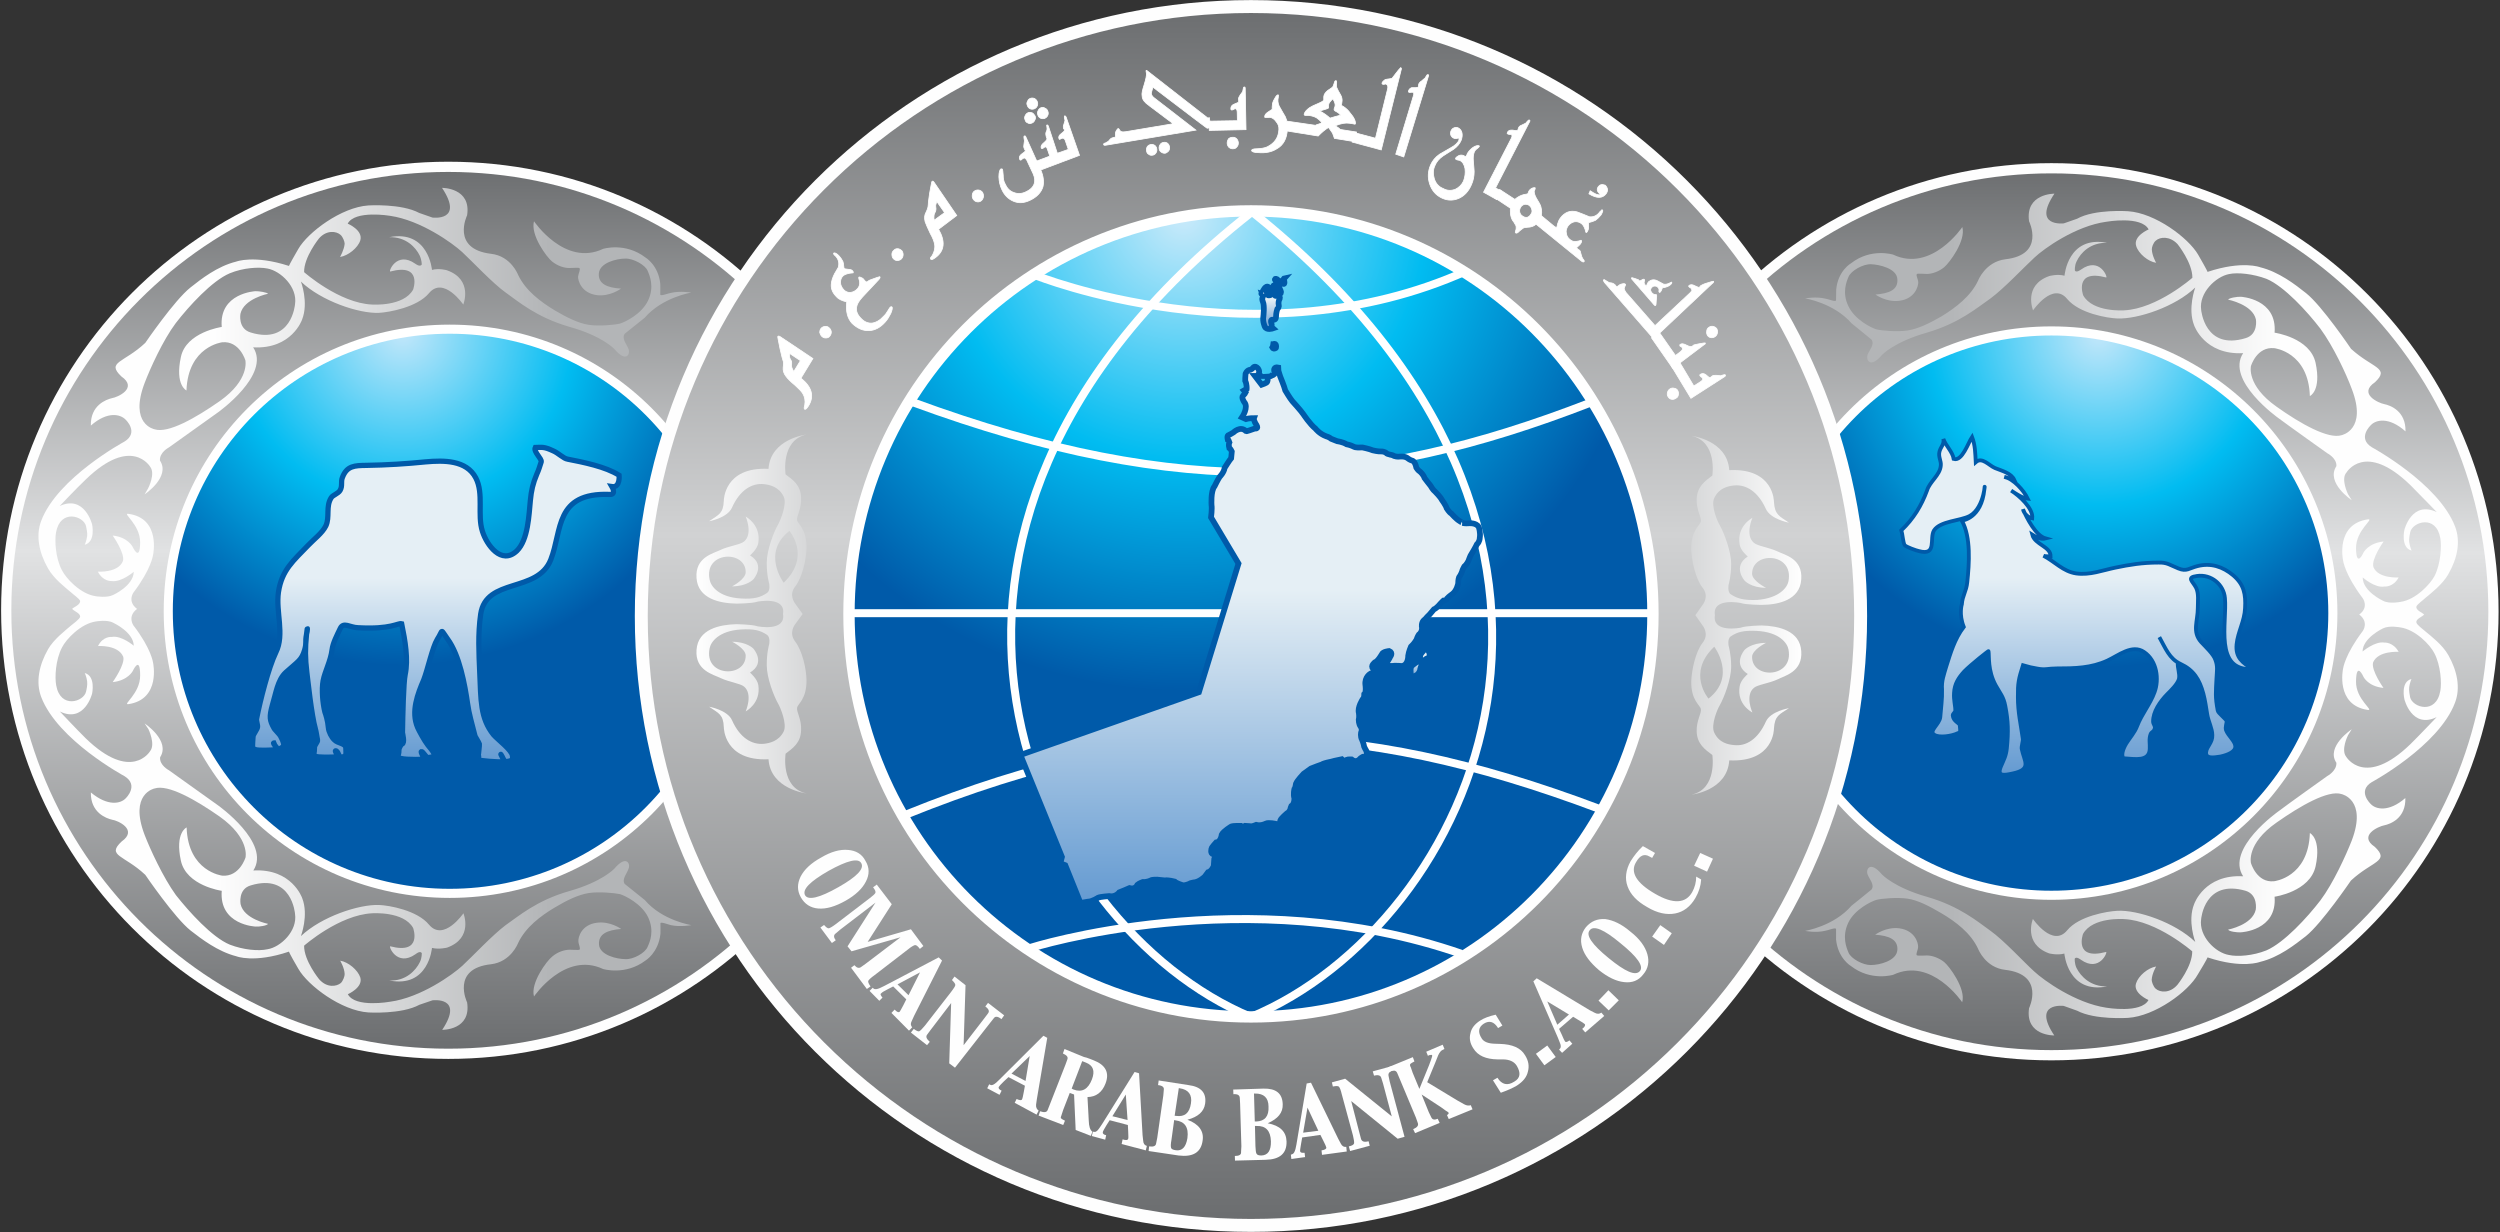
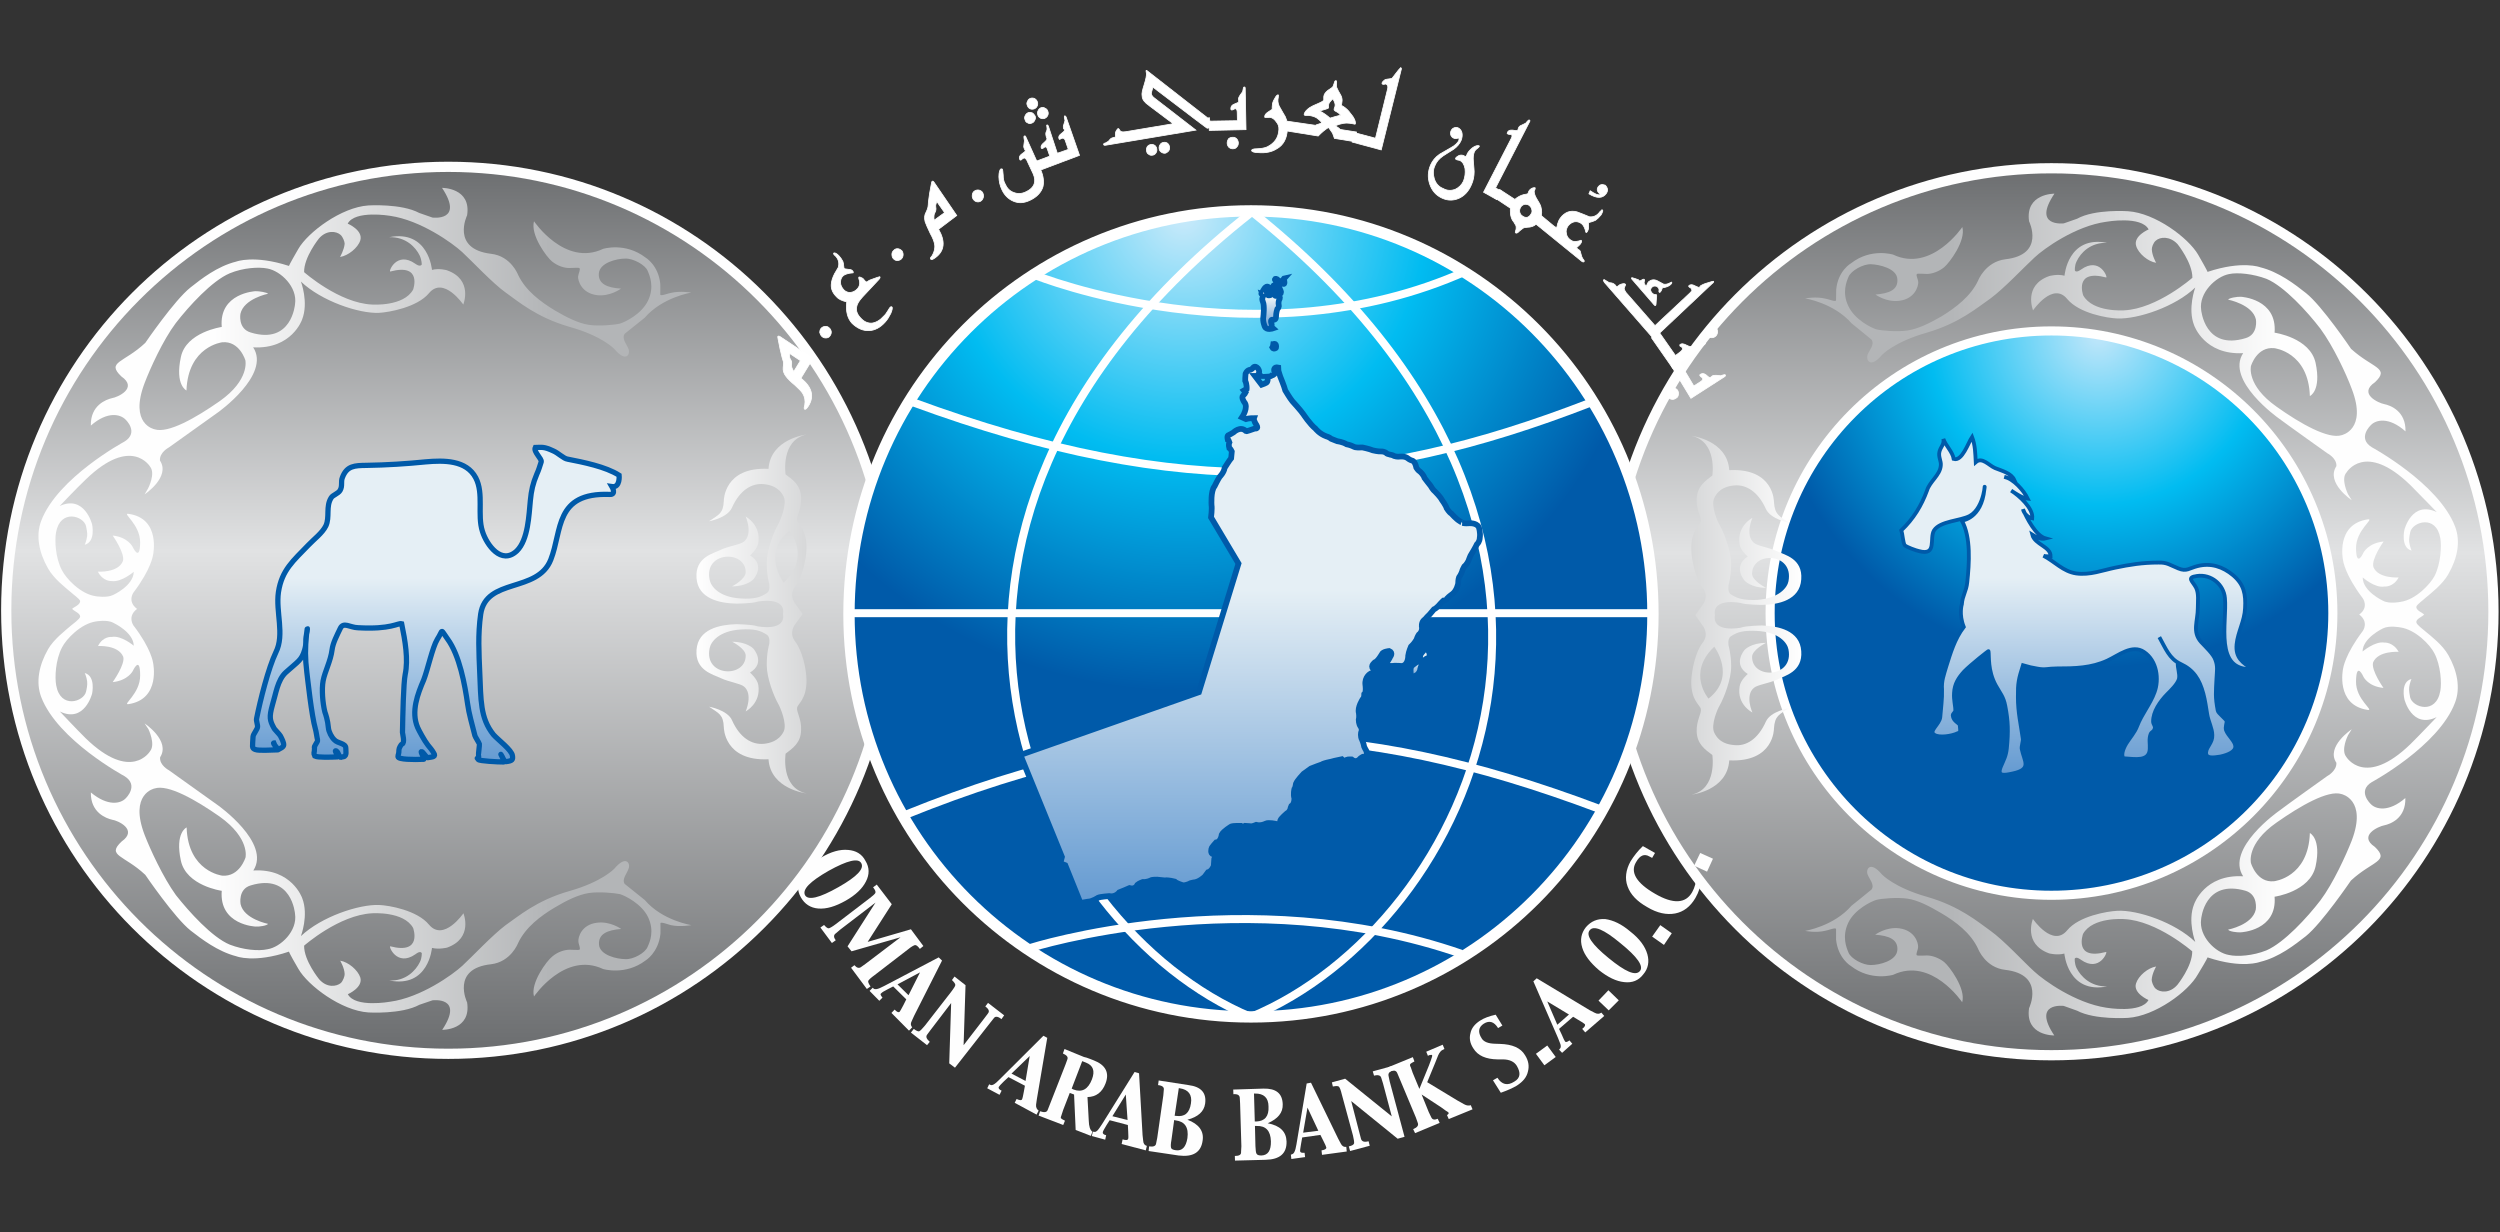
<svg xmlns="http://www.w3.org/2000/svg" version="1.2" viewBox="0 0 1566 772" width="1566" height="772">
  <rect x="0" y="0" width="1566" height="772" fill="#333333" stroke="none" />
  <title>oman-arab-bank-seeklogo-ai</title>
  <defs>
    <linearGradient id="g1" x2="1" gradientUnits="userSpaceOnUse" gradientTransform="matrix(0,-555.661,553.814,0,1563.984,661.044)">
      <stop offset=".006" stop-color="#6c6e70" />
      <stop offset=".567" stop-color="#e1e2e3" />
      <stop offset="1" stop-color="#6c6e70" />
    </linearGradient>
    <radialGradient id="g2" cx="0" cy="0" r="1" gradientUnits="userSpaceOnUse" gradientTransform="matrix(-208.868,0,0,-208.868,1314.706,209.171)">
      <stop offset=".011" stop-color="#bee6fa" />
      <stop offset=".511" stop-color="#01bcf1" />
      <stop offset="1" stop-color="#005aa9" />
    </radialGradient>
    <linearGradient id="g3" x2="1" gradientUnits="userSpaceOnUse" gradientTransform="matrix(0,-555.54,553.826,0,1.956,660.069)">
      <stop offset=".006" stop-color="#6c6e70" />
      <stop offset=".567" stop-color="#e1e2e3" />
      <stop offset="1" stop-color="#6c6e70" />
    </linearGradient>
    <radialGradient id="g4" cx="0" cy="0" r="1" gradientUnits="userSpaceOnUse" gradientTransform="matrix(208.823,0,0,208.823,252,208.025)">
      <stop offset=".011" stop-color="#bee6fa" />
      <stop offset=".511" stop-color="#01bcf1" />
      <stop offset="1" stop-color="#005aa9" />
    </radialGradient>
    <linearGradient id="g5" x2="1" gradientUnits="userSpaceOnUse" gradientTransform="matrix(0,-763.482,763.754,0,401.745,767.617)">
      <stop offset=".006" stop-color="#6c6e70" />
      <stop offset=".567" stop-color="#d1d2d3" />
      <stop offset="1" stop-color="#6c6e70" />
    </linearGradient>
    <radialGradient id="g6" cx="0" cy="0" r="1" gradientUnits="userSpaceOnUse" gradientTransform="matrix(298.347,0,0,298.347,741.21,134.737)">
      <stop offset=".011" stop-color="#c6e9fa" />
      <stop offset=".511" stop-color="#01bcf1" />
      <stop offset="1" stop-color="#005aa9" />
    </radialGradient>
    <linearGradient id="g7" x2="1" gradientUnits="userSpaceOnUse" gradientTransform="matrix(0,-335.917,287.903,0,587.046,565.62)">
      <stop offset="0" stop-color="#649ad1" />
      <stop offset=".584" stop-color="#e5eff5" />
    </linearGradient>
    <linearGradient id="g8" x2="1" gradientUnits="userSpaceOnUse" gradientTransform="matrix(0,-21.216,12.514,0,871.849,425.307)">
      <stop offset="0" stop-color="#649ad1" />
      <stop offset=".584" stop-color="#e5eff5" />
    </linearGradient>
    <linearGradient id="g9" x2="1" gradientUnits="userSpaceOnUse" gradientTransform="matrix(0,-31.769,14.484,0,762.48,206.093)">
      <stop offset="0" stop-color="#649ad1" />
      <stop offset=".584" stop-color="#e5eff5" />
    </linearGradient>
    <linearGradient id="g10" x2="1" gradientUnits="userSpaceOnUse" gradientTransform="matrix(0,-3.001,2.367,0,796.324,218.4)">
      <stop offset="0" stop-color="#649ad1" />
      <stop offset=".584" stop-color="#e5eff5" />
    </linearGradient>
    <linearGradient id="g11" x2="1" gradientUnits="userSpaceOnUse" gradientTransform="matrix(0,-211.615,220.103,0,1199.24,485.335)">
      <stop offset="0" stop-color="#649ad1" />
      <stop offset=".584" stop-color="#e5eff5" />
    </linearGradient>
    <linearGradient id="g12" x2="1" gradientUnits="userSpaceOnUse" gradientTransform="matrix(-408.954,0,0,-527.299,1539.635,648.625)">
      <stop offset=".006" stop-color="#fefefe" />
      <stop offset=".27" stop-color="#fefefe" />
      <stop offset=".781" stop-color="#b3b5b7" />
    </linearGradient>
    <linearGradient id="g13" x2="1" gradientUnits="userSpaceOnUse" gradientTransform="matrix(408.951,0,0,527.404,24.086,645.125)">
      <stop offset=".006" stop-color="#fefefe" />
      <stop offset=".27" stop-color="#fefefe" />
      <stop offset=".781" stop-color="#b3b5b7" />
    </linearGradient>
    <linearGradient id="g14" x2="1" gradientUnits="userSpaceOnUse" gradientTransform="matrix(68.926,0,0,224.835,436.279,272.173)">
      <stop offset=".017" stop-color="#fefefe" />
      <stop offset="1" stop-color="#d7d8d9" />
    </linearGradient>
    <linearGradient id="g15" x2="1" gradientUnits="userSpaceOnUse" gradientTransform="matrix(-68.999,0,0,-224.822,1128.373,273.002)">
      <stop offset=".017" stop-color="#fefefe" />
      <stop offset="1" stop-color="#d7d8d9" />
    </linearGradient>
    <linearGradient id="g16" x2="1" gradientUnits="userSpaceOnUse" gradientTransform="matrix(0,-197.105,229.642,0,188.372,477.303)">
      <stop offset="0" stop-color="#649ad1" />
      <stop offset=".584" stop-color="#e5eff5" />
    </linearGradient>
  </defs>
  <style>
		.s0 { fill: url(#g1);stroke: #fefefe;stroke-width: 6.4 } 
		.s1 { fill: url(#g2);stroke: #ffffff;stroke-width: 5.7 } 
		.s2 { fill: url(#g3);stroke: #fefefe;stroke-width: 6.4 } 
		.s3 { fill: url(#g4);stroke: #ffffff;stroke-width: 5.7 } 
		.s4 { fill: url(#g5);stroke: #fefefe;stroke-width: 8.1 } 
		.s5 { fill: url(#g6);stroke: #ffffff;stroke-width: 7.1 } 
		.s6 { fill: none;stroke: #ffffff;stroke-width: 5 } 
		.s7 { fill: url(#g7);stroke: #005aa9;stroke-width: 3.6 } 
		.s8 { fill: url(#g8);stroke: #005aa9;stroke-width: 3.6 } 
		.s9 { fill: url(#g9);stroke: #005aa9;stroke-width: 3.6 } 
		.s10 { fill: url(#g10);stroke: #005aa9;stroke-width: 3.6 } 
		.s11 { fill: url(#g11);stroke: #005aa9;stroke-width: 2.4 } 
		.s12 { fill: url(#g12) } 
		.s13 { fill: url(#g13) } 
		.s14 { fill: url(#g14) } 
		.s15 { fill: url(#g15) } 
		.s16 { fill: url(#g16);stroke: #005aa9;stroke-width: 3.3 } 
		.s17 { fill: #ffffff;stroke: #ffffff;stroke-width: .5 } 
		.s18 { fill: #fefefe } 
	</style>
  <g id="_Artboards_">
	</g>
  <g id="Layer 1">
    <g id="&lt;Group&gt;">
      <g id="&lt;Group&gt;">
        <path id="&lt;Path&gt;" class="s0" d="m1285 661c-153.1 0-276.9-124.1-276.9-277.8 0-153.6 123.8-277.8 276.9-277.8 153.2 0 276.9 124.2 276.9 277.8 0 153.7-123.7 277.8-276.9 277.8z" />
        <path id="&lt;Path&gt;" class="s1" d="m1285 560.8c-97.5 0-176.2-79-176.2-176.7 0-97.8 78.7-176.8 176.2-176.8 97.5 0 176.3 79 176.3 176.8 0 97.7-78.8 176.7-176.3 176.7z" />
        <path id="&lt;Path&gt;" class="s2" d="m280.8 660.1c-153.2 0-276.9-124.2-276.9-277.8 0-153.6 123.7-277.8 276.9-277.8 153.1 0 276.9 124.2 276.9 277.8 0 153.6-123.8 277.8-276.9 277.8z" />
-         <path id="&lt;Path&gt;" class="s3" d="m281.7 559.6c-97.5 0-176.3-79-176.3-176.7 0-97.8 78.8-176.7 176.3-176.7 97.5 0 176.2 78.9 176.2 176.7 0 97.7-78.7 176.7-176.2 176.7z" />
-         <path id="&lt;Path&gt;" class="s4" d="m783.6 767.6c-211.2 0-381.9-170.6-381.9-381.7 0-211.1 170.7-381.8 381.9-381.8 211.2 0 381.9 170.7 381.9 381.8 0 211.1-170.7 381.7-381.9 381.7z" />
        <path id="&lt;Path&gt;" class="s5" d="m783.6 637c-139.2 0-251.8-112.8-251.8-252.4 0-139.7 112.6-252.5 251.8-252.5 139.3 0 251.8 112.8 251.8 252.5 0 139.6-112.5 252.4-251.8 252.4z" />
        <path id="&lt;Path&gt;" class="s6" d="m567.4 510.3c161.1-65.1 280.6-61.5 434.2-3.7" />
        <path id="&lt;Path&gt;" class="s6" d="m531.3 384.1h506" />
        <path id="&lt;Path&gt;" class="s6" d="m571.6 251.9c169.4 62.3 284.4 54.7 424.5 0.4" />
        <path id="&lt;Path&gt;" class="s6" d="m783.5 637c-136.3-56.8-255.3-302.5-0.1-503.6" />
        <path id="&lt;Path&gt;" class="s6" d="m645.4 593.8c0 0 135.1-43.1 270.1 3.7" />
        <path id="&lt;Path&gt;" class="s6" d="m648.7 172.5c0 0 139.2 56 270-2.8" />
        <path id="&lt;Path&gt;" class="s6" d="m783.4 637.1c138.6-57.3 256.4-301.3 0.1-505" />
        <g id="&lt;Group&gt;">
          <path id="&lt;Path&gt;" class="s7" d="m800.7 230.2c-2.8-0.6-2.6 1.7-2.6 1.7 0.6 0.5 0.7 1.6 0.7 1.6-0.7 1.6-2.2 1.7-2.2 1.7-0.5 0.7-2.8 0.8-2.8 0.8 0.8 1.5-0.1 3.3-0.1 3.3-0.2 0.6-3.4 1.7-3.4 1.7l-4.2-5.5h3.7l-1.4-1.3c1-1.8-0.5-3.5-0.5-3.5-1.9-2.1-3-0.3-3-0.3-0.6 0.8-1.6 1.2-1.6 1.2-2.3 0.1-3.1 2.6-3.1 2.6-0.2 1.2-0.2 4.3-0.2 4.3 1.1 2.3 0.9 5.1 0.9 5.1l-1.7 1 1 1.2-0.5 0.9c0 0 0 0-1.1 1.2-1.2 1.1 0.8 4 0.8 4 2.9 3.2-1.4 9.5-1.4 9.5l2.4 1.1c1.9-0.6 5.1-0.6 5.1-0.6-0.5 1.4 1.6 4.4 1.6 4.4 1.5 2.6-1 2.1-1 2.1-6.4 2.3-5.6 1.7-5.6 1.7-3.5-3.6-7.9 0.8-7.9 0.8-0.8 0.6-2.9 1.6-2.9 1.6-1.3 0.2-0.7 2.6-0.7 2.6 0.4 0 1.1 2 1.1 2-0.7 1.4-0.1 3.5-0.1 3.5 0.7 0.3 1.6 2.2 1.6 2.2l-0.4 4.2c-0.9 1-4.1 6.1-4.1 6.1-0.4 2.9-3.1 5.6-3.1 5.6-1 1.4-3.2 5.9-3.2 5.9-2.5 3-1.9 11.8-1.9 11.8 0.4 2.2-0.3 7.7-0.3 7.7l17.2 28.9-24.8 80.6-111.8 39.3 26 63.9-1 3.9 3.1 1.3 9.5 23.6 4.7-0.8c2.7 0 6.4-2.5 6.4-2.5 1.4-0.6 6.8-1 6.8-1 4 0.9 6.4-2.3 6.4-2.3 0.9-0.3 6.4-2.7 6.4-2.7 3.8 1.1 5-2.1 5-2.1 0.9-0.8 3.3-1.7 3.3-1.7 2.7 0.2 5-1 5-1 0.8-0.6 4-0.5 4-0.5 1.4 0.1 4.9 0.5 4.9 0.5 1.9-0.4 6.1 0.7 6.1 0.7 1.1 1.1 5 2.3 5 2.3 1.5 0.3 4-0.8 4-0.8 0.5-0.5 2.7-0.9 2.7-0.9 3.6-0.1 7.2-3.7 7.2-3.7 0.4-0.5 2-2.7 2-2.7 2.3-0.6 3.6-3.9 3.6-3.9 0-0.9 0.3-4.4 0.3-4.4 1-2.3-0.6-3-0.6-3-2.1-0.3-1.1-3.6-1.1-3.6 0-0.6 2.9-3.8 2.9-3.8 3-0.3 3.5-4.9 3.5-4.9 1.1-2.2 6-5.1 6-5.1 1.3-0.5 6-0.4 6-0.4 1.1 0.9 2.6 0 2.6 0l3 0.2c1.1 0.5 4-0.8 4-0.8 3.2 0.8 6-0.8 6-0.8 1.7-0.9 6.4 0.2 6.4 0.2 2.6 0.9 2.7-2.2 2.7-2.2 0.4-1.2 4.1-4.4 4.1-4.4 1.6-0.8 2-2.3 2-2.3 0-0.4 0.8-2.3 0.8-2.3 2.1-1.3 1.9-4.9 1.9-4.9-0.8-2.5 0-5.7 0-5.7 0.6-0.5 1-3.4 1-3.4 0.8-2 4.8-6.2 4.8-6.2 0.9-0.7 4.6-3.3 4.6-3.3 1.3-0.6 6.7-2.5 6.7-2.5 0.5-0.5 3.3-1.2 3.3-1.2 1.4-0.2 4.6-1.1 4.6-1.1 1.1-0.2 4.7-1 4.7-1 1.7 1.7 3.1 0.3 3.1 0.3 0.6-0.3 3-0.2 3-0.2 2.9 2.4 5-0.1 5-0.1 0.4-0.6 2-1.5 2-1.5 3.2 0.5 2.4-3.5 2.4-3.5-0.7-1.1-1.5-2.9-1.5-2.9-0.3-2-1.3-4.3-1.3-4.3-1.2-2.1-0.6-4.6-0.6-4.6 1-2.2-0.4-3.8-0.4-3.8-1.1-1.6-1.1-4-1.1-4 0.5-1.9 0.1-4.4 0.1-4.4-1-3.5 2.4-8.6 2.4-8.6 1-0.6 1-3.2 1-3.2 1.4-1.2 0.7-5.7 0.7-5.7-0.7-5.1 3.3-7.2 3.3-7.2 3-0.3 1.5-3.1 1.5-3.1-1.9-1.6 1.1-3.9 1.1-3.9 1.9-0.6 4.3-4.9 4.3-4.9 0.6-1.9 4.7-2.2 4.7-2.2 2.6 1.1 0.7 3.5 0.7 3.5-0.2 0.7-2 3.4-2 3.4-1.7 3.4 4.7 2.3 4.7 2.3 0.7-0.1 4.4 0.2 4.4 0.2 4.3-0.4 4.1-6.5 4.1-6.5 0.3-2.4 1.7-5.6 1.7-5.6 2.1-1.9 3.5-4.4 3.5-4.4 0.6-1.9 1.4-3.1 1.4-3.1 2.8-2.2 1.9-5.3 1.9-5.3-0.2-3.3 2.2-4.5 2.2-4.5 0.4-0.7 2.7-2.9 2.7-2.9 0.7-0.9 2.7-3.2 2.7-3.2 1.8-0.7 4.1-3.6 4.1-3.6 0.6-0.7 1.9-1.9 1.9-1.9 2.4-0.1 2.4-1.5 2.4-1.5 0.7-0.8 3.3-2.7 3.3-2.7 2.7-2.1 3.5-6.5 3.5-6.5 0-2.5 0.5-3.8 0.5-3.8 1.2-1.6 1.9-3.6 1.9-3.6 0.1-0.9 1.4-3.2 1.4-3.2 1.5-1.2 2.6-3.5 2.6-3.5 0.2-0.7 1.3-3.3 1.3-3.3 0.8-1.4 1.9-3.2 1.9-3.2 0.9-1.4 2.1-3.9 2.1-3.9 1.8-1.7 1.8-3.9 1.8-3.9 0.6-3.6-0.6-6.9-0.6-6.9-1.6-3-6.5-2.4-6.5-2.4-1.8 0.2-3.7-0.2-3.7-0.2 0 0 0.2 0-1.8-1.2-2-1.1-5.2-4.7-5.2-4.7-1.3-0.7-2.9-3.3-2.9-3.3-0.4-1.7-3.1-5.4-3.1-5.4-0.8-1.7-4-4.9-4-4.9-1.5-1.1-3-3.8-3-3.8-0.8-0.9-3.8-4.9-3.8-4.9-0.6-2-2.6-3.8-2.6-3.8-1.5-0.9-2.5-2.6-2.5-2.6-0.9-4.5-2.8-4.5-2.8-4.5-1.3-0.4-2.3-1.2-2.3-1.2-1.9-1.7-5-1.3-5-1.3-1.9 0.3-3.7-0.3-3.7-0.3-0.6-0.6-3.1-1-3.1-1-0.4 0-1.6-0.6-1.6-0.6-1.2-1.3-3.2-1.3-3.2-1.3-2 0.2-5.6-0.7-5.6-0.7-2.1-0.9-6.4-1.8-6.4-1.8-5 0.3-5.5-0.5-5.5-0.5-2.2-1.1-4.5-1.5-4.5-1.5-2.4-1.5-5.8-1.9-5.8-1.9-1.2-0.5-3.8-1.5-3.8-1.5-1.4-1.2-3.2-1.6-3.2-1.6-4.3-1.6-6.7-4.8-6.7-4.8-3.4-2.7-7.5-8.9-7.5-8.9-1.6-2.4-7-8.3-7-8.3-1.5-1.8-4.4-6.7-4.4-6.7-0.6-2.5-3.2-8.8-3.2-8.8 0 0-0.8-2.4-1.1-3.5z" />
          <path id="&lt;Path&gt;" class="s8" d="m883.6 420c0 0-0.1-2.5 1.1-3.2 0 0 2.2-1.8 2.9-2.1 0 0 2.2-0.5 2-2 0 0-0.5-2.2 1-3.8 0 0 2.1-2.1 2.1-3.5 0 0 1.1-2.8 1.5-0.2 0 0 0 1.9 0.6 2.7 0 0 0.6 0.7 0.6 1.5 0 0 0.3 1.5 0.6 2 0 0 0.5 0.6-0.6 0.5 0 0-2.1 0.4-3.1 1.7 0 0-0.4 0.7-0.8 0.9 0 0-0.5 1-0.4 1.8 0 0-0.4 0.7-0.9 1 0 0-0.6 1.5-0.7 2.7 0 0-0.8 2.1-1.9 2.7 0 0-2.6 1.4-2.9 2 0 0-0.9 1.7-0.9-0.6 0 0-0.1-2.7-0.2-4.1z" />
          <path id="&lt;Path&gt;" class="s9" d="m790.9 184.3c0 0-1.8 0.2 0-1.6 0 0 1.8-4.3 3.7-2.9 0 0 0.7 1.8-0.3 3.8 0 0-1.1 2 1.2 1.3 0 0 0.9 0.3 0.5-1.4 0 0-0.3-1.5 2-2.5 0 0 1.3 0.6 0.1-1.3 0 0-1.5-1.9 1.2-0.2 0 0 1.4 0.8 0.6-0.9 0 0-2-0.8 0-1.2 0 0 1.3-0.5 0-1.5 0 0-2-0.3-1.1-1.2 0 0 1-0.4 1.7 0.8 0 0 0.2 0.8 1.4 0.5 0 0 0.9 0.1 0.9 1.1 0 0 0.6 1.1 0.5-1 0 0 0.3-0.8 1.2-1.8 0 0-0.5 0.1-0.1 1.3 0 0 0.7 2.8-0.6 2.2l-1.7-0.2c0 0-1.6 0.2-1 2.2 0 0 1.1 2 1.3 2.9 0 0 0.3 2.4-1.9 0.9 0 0-1.7-1.5-2.7 0 0 0-0.3 0.9 0.7 1 0 0 0 1.2 1.3 0.6 0 0 3.3-0.4 1.3 3.1 0 0-0.4 1.4-0.1 2.8 0 0 0.5 1.1-0.9 2.5 0 0-0.8 2.2-0.8 5 0 0 0 2-1.8 1.7 0 0-1.6-0.6-1.3 1.5 0 0 0.6 1.7 0.4 2.3 0 0 0 0.9 0.8 1.6 0 0-4 1.4-5.1-1.1 0 0-1.5-3.2-0.9-6.4 0 0 0.8-6.8-0.3-9.1 0 0-0.7-1.7-0.3-2.4 0 0 0.6-1.1 0.1-2.4z" />
          <path id="&lt;Path&gt;" class="s10" d="m797.6 215.6c0 0-0.2 1.5-0.6 2.1 0 0 0.3 0.6 1 0.7 0 0 1.3-0.1 1.3-0.7 0 0 0.4-1.5-0.5-2.2 0 0-0.6-0.3-1.2 0.1z" />
        </g>
        <path id="&lt;Path&gt;" class="s11" d="m1352.6 399.1c4 7.1 6.2 13.5 13.3 16.8 8.2 3.8 11.9 9.7 14.3 18.7 1.1 4.1 1.7 8.6 2.4 12.9 0.7 4.4 3.2 8.9 3.2 13 0.2 4.7-3.5 7-3.9 10.6-0.4 4.3 4.5 3.5 9 2.8 4.6-1 9.5-3 9.3-6.4-0.1-3.3-4.5-6.6-5.8-10.1-0.7-2 0.6-4.6 0.3-5.8-0.3-1.2-5.3-5-5.5-6.4-1.7-8.9-1.2-11.6-0.8-20.2 0.2-4.6 0.9-7.5-0.7-11.7-1.1-3.5-6.6-8.6-8.9-11.1-5.8-6.5-2.1-13.1-2.1-21.2 0-4.3 0.7-9-1-12.7-2.2-4.3-6.4-6.6 0.5-7.5 8.9-1.3 16.8 5.4 17.5 13.9 1.4 15.3-7.1 45.9 17.4 44.4-6.4-3.9-10.9-7.2-10.1-15.5 0.8-7.8 5-14.6 5.3-22.6 0.5-8.7-0.6-14.8-7.4-20.6-6.6-5.5-14-7.9-22.4-5.8-5.2 1.3-6.8 3.6-11.9 1.5-5.3-2.1-7-3.9-12.7-3.7-9.9 0-17.9 1.3-27 3.2-7.8 1.6-15.9 4.8-24.4 3.6-8.2-1.2-13.5-7.5-20.5-11.1 1.3 0.5 2.9 0.3 4.5 0.4 0.1-6.2-9.9-7.3-11.5-13.6 2.6 1.6 5.3 3.2 8.4 2.4-6.2-1.7-11.7-12.6-14.2-18.3 0.4 2.4 3.2 5.3 5.8 5.7 0.7-6.3-8.2-14.3-13.2-17.4 2.9 1.9 7.1 4.8 10.4 5.1-2.5-5.2-9-12.5-14.7-13.7 2.1 0.7 4.2 1.4 6.3 2-2-4.4-7.7-5.7-12.1-7.5-3.8-1.6-8.1-7.2-12.1-3.7-0.3-5.6-0.3-10.5-2.3-15.8-2.5 3.8-6.2 15.4-11.5 13.8-0.7-4.5-5-8.3-6.5-12.6 0.7 3.4-1.6 4.9-2.4 7.9-0.9 3.4 1.2 6 0.8 8.9-0.5 6-6.9 9.9-8.6 15.5-3.5 9.5-8.5 17.8-16.1 25 0.7 2 1.1 8 2.1 9.3 0.9 1.1 7.3 3.4 8.9 3.7 11.6 3.2 6.4-8.1 9.5-13 3.9-5.9 16.5-5.9 22.3-9 9.7-5.2 9.8-23.9 9.2-16.7-1.8 18.5-14.1 19.6-14.1 19.6 5.8 10.4 4.6 27 3.4 38.5-0.6 6-3 8.3-3.4 13.9 0 0-2 6.2 1.2 14.2-5.8 7.6-8.3 16.4-11 24.9-1.5 5.2-3 8.9-2.6 14.3 0.2 5.7-0.7 11.7-1.1 17.2-0.4 4.7-7.6 8.8-3.7 11.2 3 2 10.9 0.8 14.6-1 1.6-0.5 1.8-0.5 1.3-5-0.2-1.5-4.1-2.4-4.4-6.2 0-1.1 1.6-1.8 1.6-3.1 0.1-2.7-1.1-6.4-0.8-10.9 0.3-5.7 2.7-9.4 6.4-13.5 4.2-4.3 15.7-13.4 15.2-12.7 0.5 2.9-0.6 12.1 4.5 21.4 2.9 5.2 4.9 7.1 6 12.9 1.9 9.8 2 16.1 1 26.4-0.5 5-1.9 7.2-3.8 11.7-2.4 6 1.7 5.5 7.5 4.2 12.3-2.6 7.1-7.8 5.6-15.4-0.3-1.4 0.9-4.9 0.7-6.3-1.3-9.2-3.1-16.5-3.1-26.1-0.1-9 0.5-11.4 3.2-20 6.9 1.9 2.5 0.8 8.9 2.1 5.2 1 6.7-0.1 12.2-0.1 11.4 0 21.6-0.2 31.8-4.9 7.1-3.3 15.5-10.4 22.9-5.4 8.2 5.5 9.6 17.2 6.6 25.2-2.7 7.5-8 13.6-10.9 21.2-1.5 4-4.6 7.4-6.8 10.9-2.4 4-3.3 7.9-1.6 9.3 7 0.4 15.9 2.3 16.3-5.8 0.2-3.7-0.7-6.1 0.6-9.5 0.6-1.3 2.1-1.3 2.5-3.3 0.6-1.4-0.9-2.8-1-4.2-0.2-6.3 4.5-12.9 8.8-17.3 2.2-2.2 6.5-6.3 7.4-9.6 0.7-3.4-1.1-7.1-0.7-10.3" />
        <g id="&lt;Group&gt;">
          <g id="&lt;Group&gt;">
            <path id="&lt;Compound Path&gt;" fill-rule="evenodd" class="s12" d="m1533.6 410.3c5.6 9.9 7.8 20.6 4.2 29.9-10.2 27.1-52.1 49.7-52.1 49.7-9.4 5.7-0.6 13.8-0.6 13.8 3 3.2 11.1 5.3 21.6-3.8 0.4 12.7-9.4 16.3-13.3 17.1-3.3 0.6-16.5 6.3-5.8 13.5 9.6 9.2-1.5 8.6-15 21.1 0 0-18.3 26.9-28.2 34.8-6.8 5.3-16.9 13.3-28.6 16.1 0 0-11.2 4.5-33-2.8 0 0 0 0.7-6.1 10.7-5.9 10.7-26.8 26.1-43.8 27.2 0 0-20.7 1.4-31.8-4.5l-8.4-3c0 0-20-2.5-5.9 18.5 0 0-18.4 0.4-15.8-17.1 0 0 10.3-21.1-15-24-12.4-1.4-16.9-13.1-16.9-13.1-4.6-10-14.1-17.1-23.1-22.4-7.5-4.4-14.5-8.1-21.2-9.1-6.3-0.9-16.4-0.1-19.5 0.8-3.1 0.9-13.6 5.9-17.6 14.4-4 8.6-1.1 15.5 0.2 18.6 1.5 3.8 9.1 7.9 14 7.8 5.3 0 16.1-2.6 16.6-9.4 0.5-6.6-5.2-9-13.9-9.6 0 0 6.8-5.1 15.2-4 9.8 1.4 11.8 9.2 11.7 11.6-0.1 2.3-1.6 4.4-0.8 5.3 0.4 0.4 5.6 0.1 6.4 0.1 3.2 0 7.4 1.5 10.7 4.1 3.2 2.6 13.8 16.8 11.3 25.2 0 0-19.2-28.6-43.2-17.2 0 0-13.9 4.3-26.5-5.5 0 0-8.1-4.7-9.3-16.6 0 0 0-4.3 0-6.5 0-1.4-5.3 0.9-6.7 1-5.8 1.5-12.7 0.1-12.7 0.1 0 0 18-2.9 29.1-15.8 0 0 7.6-6 12.5-10.1 2.2-3-1.5-6.7-2.5-9.6-1.1-3.1 1.6-8.7 9.1 0.2 0 0 7.7 8.2 28.3 14 20.4 5.9 31.7 15.6 39.7 21.3 8.3 5.9 21.2 19.9 27.2 25.3 6.2 5.8 26 19.9 45.2 22.8 0 0 21.9 3.8 26.5-4.8 0 0-9.8-4.2-7.8-10.4 1.5-4.8 7.5-9.8 12.6-10.6 0 0-2.6 4.4-2.8 8.4 0 1.1 1 4.2 2.5 5.5 2.7 2.4 8.8 3.1 13.6-2.4 0 0 9.4-11.6 9.3-21 0 0-22-19.2-42.7-20.2 0 0-19.7-1.5-25.7 9.3 0 0-6.1 16.7 14.4 11.3 1.3-0.4-4 13.1-15.7 4.9 0 0-3-2.4-3.9-0.7 0 0-0.2 3 1.1 5.8 2.6 5.2 8.7 11.8 19.2 11.6-24.7 4.8-26.8-20.6-26.8-20.6-4.5 1.2-9.5-0.1-9.5-0.1-16.6-6-10.2-21.6-10.2-21.6 0 0 12.4 18.2 21.5 7.1 7.3-8.9 25.1-11.9 31.5-12.2 12.7-0.6 36 7.3 48.7 19.5 0 0-5-13.1-0.7-23.7 0 0 6.4-18.8 30.7-17.4-11.3-17.2 22.1-40.7 22.1-40.7 5.2-4 30.6-22.1 30.6-22.1 0 0 6-3.2 5.7-8.3-6.8-10.1 9.6-21 9.6-21l-2.3 3.7c0 0-4.7 9.2-1.1 13.6 0 0 11.7 19.6 40.2-8 5.7-5.6 16.4-16.9 16.4-16.9-15.6 7.5-20.2-11.2-20.2-11.2 0 0-2.6-10.9 4.4-12.7 0 0-1 2.4-1.4 5.1-0.3 2.2 0.4 5.3 0.6 6.4 1.5 6.3 16.2 11.1 18.9-4 0.9-4.9 0.3-15.9-3.7-23.6-2.6-5.2-11.7-14.8-21.3-16.2 0 0-7-1.4-10.9 0.6 0 0-12.7 5.9-12.8 14.5 0 0 7.8-6.6 13.6-5.6 0 0 5.5-0.5 9 5.8 0 0-12.8-0.9-16 6.6-1.4 4.9 6.5 16 6.5 16-9.6-0.9-12.5-6.9-12.5-6.9 0 0-4.5-10.3-4.7 2.8-0.2 11.4 11.6 18.4 7.4 17.9-20.5-3-15.5-25.9-15.5-25.9 0 0 1.1-8.7 12.3-23.5 0 0 4.1-5.5-2.1-10.3h-0.1q0 0 0 0 0-0.1-0.1-0.1h0.2c6.2-4.7 2.1-10.2 2.1-10.2-11.2-14.8-12.3-23.6-12.3-23.6 0 0-5-22.8 15.6-25.8 4.2-0.4-7.5 6.5-7.5 18.1 0.2 12.9 4.7 2.7 4.7 2.7 0 0 3.1-6 12.6-6.9 0 0-7.9 11-6.4 16 3 7.4 15.8 6.5 15.8 6.5-3.3 6.3-9 5.7-9 5.7-5.8 1.1-13.5-5.7-13.5-5.7 0 8.8 12.7 14.6 12.7 14.6 4 2.2 11 0.7 11 0.7 9.5-1.3 18.6-11.1 21.3-16.2 3.9-7.7 4.5-18.8 3.6-23.7-2.6-15-17.3-10.2-18.8-3.9-0.2 1.2-1 4.1-0.7 6.3 0.4 2.8 1.5 5.4 1.5 5.4-7-1.9-4.5-13-4.5-13 0 0 4.6-18.6 20.3-11.1 0 0-10.8-11.2-16.5-16.9-28.5-27.7-40.1-7.9-40.1-7.9-3.7 4.1 1 13.6 1 13.6l2.3 3.7c0 0-16.4-10.9-9.6-21.3 0.4-5-5.7-8.1-5.7-8.1 0 0-25.3-18-30.6-22 0 0-33.3-23.6-22.1-40.7-24.3 1.3-30.7-17.4-30.7-17.4-4.2-10.7 0.7-23.7 0.7-23.7-12.6 12.1-35.9 19.8-48.6 19.4-6.4-0.2-24.1-3.2-31.6-12.2-9-11.1-21.4 7.1-21.4 7.1 0 0-6.4-15.7 10.2-21.5 0 0 5-1.4 9.5-0.2 0 0 2-25.4 26.7-20.6-10.4-0.3-16.6 6.2-19.1 11.6-1.4 2.7-1.1 5.7-1.1 5.7 0.8 1.8 3.9-0.6 3.9-0.6 11.7-8.3 16.9 5.2 15.7 5-20.4-5.4-14.4 11.2-14.4 11.2 6 10.8 25.6 9.4 25.6 9.4 20.8-1 42.8-20.4 42.8-20.4 0.1-9.4-9.3-21.1-9.3-21.1-4.9-5.2-11-4.6-13.7-2.1-1.5 1.3-2.5 4.2-2.4 5.4 0.1 3.9 2.7 8.4 2.7 8.4-5-0.7-11.1-5.8-12.5-10.5-2-6.3 7.8-10.4 7.8-10.4-4.6-8.7-26.5-4.8-26.5-4.8-19.2 2.6-39.1 16.8-45.1 22.5-6.2 5.7-19.1 19.4-27.4 25.5-8 5.5-19.3 15.4-39.7 21.4-20.6 5.8-28.2 13.9-28.2 13.9-7.6 9-10.2 3.2-9.2 0.1 1-2.8 4.7-6.4 2.5-9.6-4.8-4-12.4-10.1-12.4-10.1-11.2-12.9-29.2-15.7-29.2-15.7 0 0 7-1.3 12.9 0.2 1.4 0.1 6.6 2.4 6.5 0.9 0-2.2 0.1-6.6 0.1-6.6 1.1-11.9 9.3-16.5 9.3-16.5 12.6-9.8 26.4-5.4 26.4-5.4 24 11.4 43.3-17.3 43.3-17.3 2.4 8.5-8.1 22.5-11.4 25.2-3.3 2.7-7.4 4.1-10.6 4.2-0.9 0-6.1-0.4-6.4 0-0.9 0.9 0.7 2.9 0.8 5.3 0 2.4-2 10.2-11.8 11.5-8.3 1.1-15-3.9-15-3.9 8.5-0.7 14.3-2.9 13.7-9.7-0.4-6.7-11.3-9.1-16.5-9.3-4.9-0.2-12.5 4-14.1 7.9-1.2 2.9-4.2 9.9-0.1 18.3 4 8.6 14.5 13.7 17.6 14.6 3 0.8 13.1 1.7 19.5 0.7 6.6-1 13.7-4.5 21.2-8.8 8.9-5.5 18.4-12.6 23-22.5 0 0 4.5-11.7 17-13.3 25.3-2.8 14.9-23.8 14.9-23.8-2.5-17.5 15.9-17.3 15.9-17.3-14.2 21.1 5.9 18.6 5.9 18.6l8.3-2.9c11.1-6.2 31.9-4.7 31.9-4.7 17 1.1 37.8 16.7 43.9 27.2 5.9 10.2 5.9 10.8 5.9 10.8 21.8-7.3 33-2.9 33-2.9 11.7 2.9 21.9 10.8 28.7 16.2 9.9 7.8 28.2 34.9 28.2 34.9 13.5 12.3 24.6 11.8 15 20.9-10.8 7.3 2.4 13.1 5.7 13.7 4 0.8 13.7 4.4 13.4 17.1-10.5-9.4-18.7-7.2-21.7-3.9 0 0-8.8 8.1 0.7 13.9 0 0 41.8 22.6 52.1 49.7 3.5 9.3 1.5 19.7-4.3 29.8-3.4 6.1-10.9 12-14.2 14.7-1 1.1-5.8 4.4-5.8 5.7-0.2 2.3 3.8 3.6 4.8 4.8h0.1q0 0 0 0 0 0.1 0 0.1h-0.1c-1 1.3-5.1 2.6-4.8 4.8 0 1.4 4.7 4.8 5.8 5.8 3.2 2.7 10.7 8.4 14.2 14.7zm-60.5-166.8c-3.3-9-11.5-26.6-19.6-37.6-8.2-10.7-22.6-26.5-33.7-31.2-8.5-3.2-18.3-4.2-23.6-3-8.2 1.6-18.9 11.7-17.4 22.4 0 0 2.2 25.6 27.9 17.7 8-2.4 6.4-11.7 6.4-11.7-2.1-9.4-17.4-12.4-17.4-12.4 0.6-1.1 5.7-1.9 8-1.8 0 0 22.8 1.2 21.1 22.5 0 0 22.3 3.1 25.7 19 3.7 17.5-3.6 20.7-3.6 20.7-0.9-27.7-22.3-30-22.3-30-11-1.1-14.6 11.2-14.6 11.2 0 0-3 12.1 16.1 25.5 14.9 10.6 32.4 20.5 40.7 17.8 0 0 16.3-3.3 6.3-29.1zm-6.4 253.9c-8.3-2.7-25.8 7.4-40.6 17.8-19.2 13.4-16.1 25.4-16.1 25.4 0 0 3.6 12.6 14.5 11.4 0 0 21.5-2.3 22.4-30.2 0 0 7.3 3.4 3.6 20.8-3.5 16-25.7 19.1-25.7 19.1 1.7 21.3-21.1 22.3-21.1 22.3-2.3 0.2-7.5-0.5-8-1.7 0 0 15.2-2.9 17.3-12.5 0 0 1.6-9.3-6.3-11.8-25.9-7.5-27.9 17.7-27.9 17.7-1.6 10.8 9 21.1 17.4 22.5 5.3 1.2 15.1 0.5 23.5-2.9 11.1-4.8 25.6-20.6 33.8-31.3 8.1-10.8 16.1-28.5 19.6-37.4 9.9-25.9-6.4-29.2-6.4-29.2z" />
          </g>
        </g>
        <g id="&lt;Group&gt;">
          <g id="&lt;Group&gt;">
            <path id="&lt;Compound Path&gt;" fill-rule="evenodd" class="s13" d="m433 579.5c0 0-6.9 1.3-12.8 0-1.4-0.3-6.6-2.4-6.5-1.1 0.1 2.2 0 6.6 0 6.6-1.3 11.9-9.4 16.7-9.4 16.7-12.6 9.5-26.5 5.3-26.5 5.3-24-11.3-43.3 17.2-43.3 17.2-2.4-8.4 8.1-22.5 11.4-25 3.4-2.9 7.4-4.2 10.8-4.3 0.8 0 6 0.3 6.3 0 0.8-1-0.6-3.1-0.7-5.3-0.2-2.5 1.9-10.4 11.6-11.6 8.4-1.1 15.2 3.9 15.2 3.9-8.7 0.7-14.3 3.1-13.9 9.7 0.4 6.7 11.2 9.2 16.6 9.2 4.8 0.3 12.5-3.9 13.9-7.8 1.4-3 4.3-9.9 0.3-18.4-4-8.5-14.6-13.6-17.6-14.5-3.1-0.7-13.2-1.7-19.6-0.7-6.4 1-13.7 4.5-21.2 9-8.9 5.3-18.4 12.4-23.1 22.4 0 0-4.4 11.7-16.9 13.2-25.3 2.7-15 23.9-15 23.9 2.7 17.5-15.6 17.2-15.6 17.2 14-21.1-6.1-18.5-6.1-18.5l-8.2 2.8c-11.2 6.1-31.9 4.8-31.9 4.8-17-1.1-37.9-16.8-43.9-27.3-5.9-10.1-5.9-10.8-5.9-10.8-21.9 7.4-33 2.9-33 2.9-11.7-3-21.9-10.9-28.6-16.1-10-7.9-28.4-34.9-28.4-34.9-13.3-12.5-24.5-11.8-14.8-20.9 10.5-7.4-2.6-13.2-5.9-13.6-3.9-0.9-13.6-4.5-13.4-17.1 10.7 8.9 18.7 7 21.8 3.7 0 0 8.6-8.1-0.7-13.9 0 0-41.9-22.5-52.2-49.6-3.5-9.3-1.4-19.9 4.3-29.9 3.5-6.2 11-11.9 14.2-14.7 1.2-1 5.8-4.3 5.9-5.7 0.1-2.2-3.9-3.5-4.9-4.8h-0.1q0 0 0-0.1 0 0 0 0c1.1-1.2 5.1-2.5 5-4.9-0.2-1.3-4.8-4.5-5.9-5.6-3.2-2.7-10.7-8.5-14.2-14.8-5.7-10-7.8-20.6-4.3-29.8 10.2-27.1 52.2-49.7 52.2-49.7 9.3-5.8 0.6-13.8 0.6-13.8-3.1-3.2-11.1-5.5-21.7 3.8-0.3-12.7 9.5-16.3 13.3-17.2 3.3-0.5 16.5-6.2 5.8-13.6-9.6-9.2 1.6-8.4 15-21 0 0 18.3-26.8 28.3-34.7 6.8-5.4 16.9-13.3 28.6-16.2 0 0 11.2-4.4 33.1 2.7 0 0 0-0.5 5.9-10.7 6-10.4 26.9-26.1 43.9-27.2 0 0 20.6-1.3 31.8 4.7l8.3 2.9c0 0 20 2.6 6-18.6 0 0 18.4-0.2 15.7 17.2 0 0-10.3 21.1 15 24.1 12.5 1.4 16.9 13.1 16.9 13.1 4.7 10 14.2 17 23.1 22.4 7.5 4.4 14.7 8 21.2 9 6.4 1 16.5 0 19.6-0.8 3-0.9 13.5-5.8 17.6-14.5 4-8.5 1-15.5-0.3-18.5-1.4-3.7-9.1-7.9-14-7.7-5.3 0-16.1 2.5-16.6 9.4-0.4 6.4 5.2 8.9 13.9 9.4 0 0-6.8 5.1-15.1 4.1-9.8-1.3-11.9-9.2-11.8-11.6 0.3-2.3 1.7-4.5 0.8-5.4-0.3-0.3-5.5 0-6.3 0-3.3 0-7.3-1.3-10.8-4.1-3.2-2.5-13.7-16.6-11.3-25.2 0 0 19.3 28.7 43.3 17.3 0 0 13.8-4.3 26.5 5.4 0 0 8.1 4.7 9.3 16.5 0 0 0.1 4.4 0 6.7 0 1.3 5.1-0.8 6.6-1 5.8-1.4 12.8-0.2 12.8-0.2 0 0-18.1 2.9-29.2 15.8 0 0-7.6 6.1-12.5 10-2.1 3.2 1.5 6.8 2.5 9.8 1 2.9-1.5 8.6-9-0.3 0 0-7.6-8.2-28.3-13.9-20.5-6-31.8-15.8-39.7-21.4-8.3-5.9-21.2-19.8-27.3-25.4-6.1-5.6-25.9-19.9-45.2-22.7 0 0-21.9-3.7-26.5 4.9 0 0 9.8 4.1 7.9 10.5-1.5 4.7-7.6 9.6-12.7 10.4 0 0 2.6-4.5 2.9-8.3 0-1.3-1.1-4.2-2.5-5.5-2.7-2.5-8.9-3.2-13.6 2.2 0 0-9.5 11.8-9.3 21.1 0 0 21.9 19.4 42.6 20.3 0 0 19.8 1.4 25.7-9.4 0 0 6-16.7-14.3-11.3-1.4 0.4 3.9-13.1 15.6-4.9 0 0 3 2.4 4.1 0.5 0 0 0-2.8-1.3-5.6-2.5-5.2-8.7-11.8-19.1-11.5 24.7-4.8 26.8 20.5 26.8 20.5 4.4-1.2 9.3 0.2 9.3 0.2 16.7 5.9 10.3 21.5 10.3 21.5 0 0-12.4-18.1-21.5-7.1-7.3 8.8-25.1 12-31.4 12.3-12.6 0.5-36-7.4-48.8-19.6 0 0 5 13.1 0.7 23.9 0 0-6.4 18.6-30.6 17.3 11.2 17.1-22 40.7-22 40.7-5.4 3.9-30.8 22-30.8 22 0 0-6 3.1-5.6 8.2 6.8 10.3-9.6 21.2-9.6 21.2l2.2-3.8c0 0 4.8-9.2 1.2-13.6 0 0-11.7-19.6-40.3 8.1-5.8 5.5-16.3 16.6-16.3 16.6 15.6-7.2 20.3 11.5 20.3 11.5 0 0 2.4 10.8-4.6 12.8 0 0 1.1-2.6 1.5-5.4 0.3-2-0.5-5.1-0.7-6.3-1.5-6.4-16.1-11-18.8 4-0.9 4.9-0.4 15.9 3.7 23.6 2.6 5.2 11.7 15 21.2 16.3 0 0 7 1.2 10.9-0.8 0 0 12.7-5.7 12.9-14.5 0 0-7.8 6.7-13.8 5.8 0 0-5.4 0.5-8.7-5.9 0 0 12.7 0.9 15.7-6.6 1.5-4.8-6.4-16-6.4-16 9.6 1 12.5 7.1 12.5 7.1 0 0 4.6 10 4.7-2.8 0-11.5-11.6-18.5-7.3-17.9 20.4 2.8 15.4 25.7 15.4 25.7 0 0-1 8.7-12.3 23.6 0 0-4 5.5 2.2 10.2h0.1q0 0.1 0 0.1 0 0 0 0h-0.1c-6.2 4.7-2.2 10.3-2.2 10.3 11.3 14.7 12.3 23.4 12.3 23.4 0 0 5 22.8-15.4 25.9-4.2 0.6 7.4-6.5 7.3-18 0-13-4.6-2.8-4.6-2.8 0 0-3 6-12.6 7 0 0 8-11.2 6.6-15.9-3.2-7.6-15.8-6.7-15.8-6.7 3.2-6.4 8.7-5.7 8.7-5.7 5.9-1.1 13.7 5.5 13.7 5.5-0.2-8.6-12.9-14.4-12.9-14.4-3.8-2.1-10.8-0.8-10.8-0.8-9.6 1.4-18.7 11.2-21.2 16.2-4.2 7.9-4.6 18.9-3.7 23.8 2.7 15 17.3 10.3 18.7 4 0.3-1.2 1-4.3 0.7-6.4-0.3-2.8-1.5-5.3-1.5-5.3 7 1.9 4.6 12.9 4.6 12.9 0 0-4.7 18.7-20.2 11.2 0 0 10.5 11.2 16.2 16.8 28.6 27.7 40.3 8.1 40.3 8.1 3.6-4.3-1-13.8-1-13.8l-2.4-3.6c0 0 16.4 10.8 9.7 21.2-0.5 5 5.5 8.1 5.5 8.1 0 0 25.5 18.2 30.8 22 0 0 33.3 23.6 22.1 40.8 24.2-1.4 30.6 17.3 30.6 17.3 4.2 10.7-0.8 23.8-0.8 23.8 12.9-12.2 36.2-19.9 48.8-19.5 6.5 0.2 24.1 3.4 31.4 12.3 9.2 11 21.6-7.1 21.6-7.1 0 0 6.4 15.5-10.2 21.5 0 0-5 1.3-9.5 0.2 0 0-2.1 25.3-26.7 20.4 10.3 0.5 16.6-6.3 19.1-11.5 1.4-2.7 1.2-5.7 1.2-5.7-1.1-1.7-4 0.8-4 0.8-11.7 8.1-17-5.4-15.7-5 20.4 5.3 14.3-11.5 14.3-11.5-5.9-10.6-25.6-9.2-25.6-9.2-20.8 1-42.7 20.3-42.7 20.3-0.1 9.4 9.4 21 9.4 21 4.8 5.5 10.8 4.7 13.6 2.4 1.4-1.3 2.5-4.5 2.4-5.6-0.1-3.9-2.8-8.4-2.8-8.4 5.1 0.8 11.1 5.9 12.6 10.5 1.9 6.3-7.8 10.5-7.8 10.5 4.6 8.7 26.5 4.7 26.5 4.7 19.2-2.6 39.1-16.9 45.2-22.5 6.1-5.6 18.9-19.3 27.2-25.5 8-5.5 19.2-15.4 39.8-21.3 20.6-5.8 28.2-14 28.2-14 7.5-8.9 10.2-3.2 9-0.2-0.8 2.9-4.5 6.7-2.5 9.7 4.9 4 12.6 10.1 12.6 10.1 11 12.9 29.1 15.7 29.1 15.7zm-336.2-310.6c8.5 2.8 25.9-7.2 40.8-17.6 19-13.4 16.1-25.6 16.1-25.6 0 0-3.6-12.3-14.5-11.3 0 0-21.4 2.5-22.4 30.2 0 0-7.3-3.3-3.5-20.9 3.2-15.7 25.6-18.9 25.6-18.9-1.8-21.3 21.1-22.4 21.1-22.4 2.2-0.1 7.4 0.8 7.9 1.6 0 0-15.2 3.1-17.3 12.6 0 0-1.7 9.3 6.5 11.7 25.7 7.8 27.7-17.7 27.7-17.7 1.7-10.8-9-20.9-17.3-22.4-5.5-1.1-15.1-0.5-23.6 3-11.1 4.7-25.5 20.5-33.8 31.2-8.1 10.8-16.1 28.6-19.5 37.5-9.9 26 6.2 29 6.2 29zm88 303.5c0 0-1.9-25.6-27.7-17.8-8.1 2.3-6.4 11.7-6.4 11.7 2 9.4 17.2 12.4 17.2 12.4-0.5 1.1-5.6 1.9-7.8 1.7 0 0-22.9-0.9-21.2-22.4 0 0-22.2-3.1-25.6-18.9-3.8-17.6 3.6-20.8 3.6-20.8 0.9 27.7 22.3 30.2 22.3 30.2 10.9 0.9 14.6-11.4 14.6-11.4 0 0 2.9-12-16.2-25.6-14.9-10.4-32.3-20.4-40.8-17.6 0 0-16.1 3.2-6.2 29.1 3.4 8.8 11.5 26.5 19.6 37.7 8.3 10.5 22.6 26.4 33.7 31 8.5 3.3 18.1 4.2 23.7 2.9 8.2-1.3 18.9-11.5 17.2-22.2z" />
          </g>
        </g>
        <g id="&lt;Group&gt;">
          <g id="&lt;Group&gt;">
            <g id="&lt;Group&gt;">
              <path id="&lt;Compound Path&gt;" fill-rule="evenodd" class="s14" d="m498.2 367.3c-4.5 5.4-0.1 10.8-0.1 10.8l4.6 6.4h0.1l-0.1 0.1 0.1 0.1h-0.1l-4.6 6.3c0 0-4.4 5.3 0.1 11 4.3 5.6 6.9 16.8 7 24 0.1 12-5.4 14.7-5.9 17.3-0.5 2.7 2.9 7.1 2.5 14.2-0.2 7.8-5.2 11.2-9.7 14.6 0 0-3.3 21.4 13.1 24.9 0 0-22.6-2.6-23.8-21.4-28 1.3-28-20-28-20-0.3-8.1-3.1-8.7-9.2-12.9 0 0 11.6 2 14.4 8.6 4.8 10.7 12.2 15.4 20.1 14.6 3.2-0.4 9.1-1.5 12.2-7.7 2.3-4.8-2.2-15.2-3.3-17.1-2.8-4.8-7.3-16.4-7.3-24.3-0.1-7.8 1.5-13.2 1.5-13.2 0 0 0.9-4.3-1.3-5.9-4.1-2.8-8.1-3.9-16.4-3.4-14 0.9-18.9 7.9-19.6 11.8-3.7 17.9 22.6 18.8 22.6 4.6 0-4.5-8.5-8.7-8.5-8.7 9.4 0 13.3 4.3 13.3 4.3 0 0 8 8.9-2.1 15 0 0 4.6 3.9 5.2 7.8 1.8 11.5-7.9 16.5-7.9 16.5 0 0 4.7-10.7-1-15.5-2.3-2-9.6-2.9-14.8-5.4-4.5-2.2-16-4.7-15-17.6 0.9-13.2 14.8-15.8 24.8-16.1 0 0 10 0.1 13.3 1.3 0 0 17.8 3.6 16.1-7.6q0 0 0-0.1 0 0 0-0.1c1.7-11.2-16.1-7.6-16.1-7.6-3.3 1.2-13.3 1.2-13.3 1.2-10-0.2-23.9-2.9-24.8-16-1-13 10.5-15.4 15-17.6 5.2-2.5 12.5-3.3 14.8-5.3 5.7-4.8 1-15.6 1-15.6 0 0 9.7 5.1 7.9 16.5-0.6 4-5.2 7.8-5.2 7.8 10.1 6.1 2.1 15 2.1 15 0 0-3.9 4.4-13.3 4.4 0 0 8.5-4.4 8.5-8.9 0-14-26.3-13.2-22.6 4.7 0.7 4 5.6 11 19.6 11.8 8.3 0.5 12.3-0.7 16.4-3.5 2.2-1.5 1.3-5.9 1.3-5.9 0 0-1.6-5.3-1.5-13.1 0-7.9 4.5-19.5 7.3-24.2 1.1-2.1 5.6-12.4 3.3-17.1-3.1-6.4-9-7.4-12.2-7.8-7.9-0.9-15.3 3.9-20.1 14.5-2.8 6.7-14.4 8.7-14.4 8.7 6.1-4.2 8.9-4.8 9.2-12.9 0 0 0-21.3 28-19.9 1.2-18.9 23.8-21.5 23.8-21.5-16.4 3.6-13.1 25-13.1 25 4.5 3.3 9.5 6.7 9.7 14.5 0.4 7.1-3 11.6-2.5 14.3 0.5 2.3 6 5.3 5.9 17.3-0.1 7-2.7 18.4-7 24zm-3.7-34.7c-17.7 13.6-3.6 32.4-3.6 32.4 17.4-16.6 3.6-32.4 3.6-32.4z" />
            </g>
          </g>
        </g>
        <g id="&lt;Group&gt;">
          <g id="&lt;Group&gt;">
            <g id="&lt;Group&gt;">
              <path id="&lt;Compound Path&gt;" fill-rule="evenodd" class="s15" d="m1128.3 407.9c1 13-10.5 15.4-14.9 17.7-5.1 2.4-12.6 3.3-14.8 5.3-5.7 4.8-0.9 15.4-0.9 15.4 0 0-9.9-4.9-8-16.3 0.5-4 5.1-7.8 5.1-7.8-9.8-6.2-2-15.1-2-15.1 0 0 3.9-4.4 13.4-4.4 0 0-8.7 4.3-8.7 8.8 0 14.3 26.3 13.2 22.8-4.7-0.7-3.9-5.6-10.8-19.7-11.6-8.3-0.4-12.3 0.6-16.4 3.4-2.3 1.5-1.4 5.9-1.4 5.9 0 0 1.6 5.3 1.6 13 0 8.1-4.5 19.6-7.2 24.4-1.3 2-5.7 12.3-3.4 17 3 6.5 8.9 7.5 12.3 7.8 7.8 1 15.2-3.9 20-14.6 2.9-6.6 14.5-8.5 14.5-8.5-6.1 4-8.9 4.7-9.4 12.8 0 0 0.2 21.2-28 19.9-1.2 19-23.7 21.5-23.7 21.5 16.4-3.5 13.1-24.9 13.1-24.9-4.5-3.3-9.5-6.8-9.8-14.5-0.3-7.1 3.2-11.6 2.6-14.3-0.4-2.4-6.2-5.3-6-17.3 0.2-7 2.7-18.5 7-24 4.6-5.7 0.1-11 0.1-11l-4.5-6.4h-0.1v-0.1h0.1l4.5-6.4c0 0 4.5-5.2-0.1-10.9-4.3-5.4-6.8-16.9-7-23.9-0.2-12.1 5.6-15 6-17.4 0.6-2.6-2.9-7-2.6-14.2 0.3-7.8 5.3-11.2 9.8-14.6 0 0 3.3-21.3-13.1-24.9 0 0 22.5 2.7 23.7 21.5 28.2-1.4 28 19.9 28 19.9 0.5 8.1 3.3 8.8 9.4 13 0 0-11.6-2.1-14.5-8.7-4.8-10.6-12.2-15.4-20-14.6-3.4 0.4-9.3 1.4-12.3 7.9-2.3 4.7 2.1 14.9 3.4 16.9 2.7 4.8 7.2 16.4 7.2 24.4 0 7.7-1.6 12.9-1.6 12.9 0 0-0.9 4.7 1.4 6.1 4.1 2.7 8.1 3.8 16.4 3.5 14.1-1.1 19-7.9 19.7-11.7 3.5-18.1-22.8-19-22.8-4.7 0 4.4 8.7 8.8 8.7 8.8-9.5 0-13.4-4.5-13.4-4.5 0 0-7.8-8.8 2-15.1 0 0-4.6-3.7-5.1-7.6-1.9-11.6 8-16.6 8-16.6 0 0-4.8 10.7 0.9 15.6 2.2 2 9.7 3 14.8 5.4 4.4 2.2 15.9 4.4 14.9 17.5-0.8 13.2-14.7 15.9-24.6 16 0 0-10.1 0-13.4-1.2 0 0-17.8-3.6-16.1 7.6q0 0.1 0 0.1 0 0 0 0.1c-1.7 11.2 16.1 7.7 16.1 7.7 3.3-1.3 13.4-1.4 13.4-1.4 9.9 0.3 23.8 3 24.6 16.1zm-54.5-2.8c-17.4 16.5-3.6 32.5-3.6 32.5 17.8-13.9 3.6-32.5 3.6-32.5z" />
            </g>
          </g>
        </g>
        <path id="&lt;Path&gt;" class="s16" d="m381.9 309.7c-34.5-1.3-29.7 22.7-36.9 40.9-8.3 21-40.5 11.1-43.9 34.1-1.8 12.8-1.1 24.5-0.6 36.5 0.8 17.2 0.2 28.5 8.6 39 2.8 3.2 11.5 9.6 11.9 13.2 0.3 2.5 0.1 3.2-4.2 3.7-1 0.2-2.2-3.5-3-4.5-0.5-0.8 2.6 4.7 1.7 4.7-3.9 0-15.1-0.6-15.9-1.5-1.9-1.9 0.9 0.7 0.1-2.7-0.1-0.3 0.7-6.6 0.6-7-0.1-0.6-2.7-4.7-2.8-5.2-1.8-7.3-3.8-13.9-4.6-20-1.7-11.8-5-30.4-12.6-40.7-4.8-6.6-2.4-5.9-6.4 0.3-3 4.9-6 19-8.5 25.4-3.7 8.6-8.1 19.8-3.8 29.8 0.7 1.7 4.4 8.5 6.4 11 1.5 1.9 2.6 3 3.8 5.2 1.2 2-0.3 2.2-3.9 2.7-0.6 0.3-3.1-4-3.9-3.8-0.9 0.1 2.3 4.8 1.4 4.8-6.2 0.3-16.1 0.2-16.1-1.6 0-1.5 0.6-1.4 0.6-4.4 0-0.8 1.2-3.2 1.9-3.5 2-0.7 0.3-6.5 0.3-7.3 0.2-10.8 0.6-30.9 1.7-36.3 2-9.5 0-21-2.2-31.8-2.3-0.6-6.6 3.7-27.4 2.5-5-0.1-9.1-3.9-11.1 0.5-2 4.2-4.6 9.1-5.1 13.3-0.9 7.1-4.5 13.6-5.6 19.4-1 5.4-0.3 14 1.1 19.6 0.5 1.4 1.8 5.1 2.2 9.9 0.2 2.5 2 5.9 3.7 7.5 2 2.3 7.2 2.1 7.2 5.2-0.1 1.3 0.9 5.1-1.5 5.4-0.4 0.1-1 0.1-1.7 0.4-1 0.1-1.7-4.3-3.2-4.1-0.7 0 2 3.8 1.2 3.8-3.9 0.2-12.3 0.5-14.2-0.5-1.1-2.5-0.2-1.3-0.2-5-0.7-1.2 2.3-3.8 1.9-5.2-0.3-0.9-0.9-5.5-1.3-6.6-2.5-8.7-4.9-31.8-5.4-35.6-1.1-9.2-1.1-14.8-0.2-23.9 0.8-7.2 0.6-1.6 0 0-1 5.2 0.2 5-1.2 9.9-1.9 6.4-4 7-11.8 14-5.2 4.8-6.2 13.4-8.4 20.5-2.1 7.5-1.6 9.6 0.9 14.2 0.3 0.9 3.5 3.9 4.1 5 1.1 2.1 2.2 4.3 2.1 5.8-0.1 1.4-2.4 2.2-3.7 3-0.7 0.4-2.5-4.3-2.5-4.3-1.1 0.1 3.6 4.3 2.5 4.3-3.5 0-11.8 0.7-14.1-0.2-2.4-0.9-1.7-1.7-1.4-8.2 0.2-1.5 2.7-4.5 2.8-5.9 0.2-1.3-0.9-3.9-0.6-5.2 2.3-11.6 7.4-31.8 12.1-41.6 5.6-11.2-0.2-25.4 1.6-37.7 2.1-13.9 9.4-19.7 18.8-29.5 3.3-3.5 8.7-7.5 10.9-12 2.6-5.5-0.2-12.2 3.4-17.7 1-1.6 4.3-2.5 5.5-4.5 1.7-2.9 0.3-5.3 1.5-8.2 2.8-7.3 7.7-7.4 15-7.5 12.7-0.2 25.3-1 37.1-2.2 11.4-1 25.5-1.2 31.4 10 5.2 9.9 0.8 23.2 4.2 33.6 2.6 8.3 11.8 21.3 21.5 12.2 7.2-7 7.6-22.8 8.5-31.6 0.6-6.3 1.6-10.7 4-16.4 1.4-3.1 1.8-4.8 2.8-7.8 0.5-2-5-6.3-3.7-9 4.3-0.1 5.4-0.6 11.2 2.1 3.1 1.3 6.6 4.9 9 5.2 9.7 1.9 23.9 4.7 32.3 10.1 0 0 0.8 7.9-4.5 7.1 0 0 3 5.1-1.4 4.9z" />
        <g id="&lt;Group&gt;">
          <path id="&lt;Compound Path&gt;" fill-rule="evenodd" class="s17" d="m509.2 224.6l-7.5 12.3c6.9 5.5 8.5 11.3 4.7 17.4-1.1 1.6-1.8 2.4-2.4 2-0.2-0.3-0.4-0.7-0.2-1.1 0-0.5 0.2-0.9 0.3-1.4 0.5-2.8 0-5.3-1.3-7.4-0.8-1.3-2.4-2.9-4.8-5.1-2.7-2.2-4.5-4-5.6-5.5-1.5-1.9-2-3.7-1.8-5.7 0.3-2.1 0.3-3.6-0.2-4.5-0.1-0.1-0.7-2.4-1.8-7.2-1-5-1.5-7.4-1.4-7.6 0.3-0.4 0.7-0.4 1.5 0.1zm-14.7-3.3c0 1.7 0 2.6 0.2 2.8q0.3 1 0.9 1.8c0.3 0.6 0.4 1.6 0.2 2.5-0.2 1.1 0.3 2.4 1.4 4.4l4.2-6.9z" />
          <path id="&lt;Compound Path&gt;" class="s17" d="m519.9 210.4c-0.5 0.8-1.3 1.2-2.3 1.3-1 0.1-1.8-0.2-2.6-0.8-0.7-0.6-1.2-1.5-1.5-2.5 0-0.9 0.1-1.8 0.8-2.7 0.6-0.6 1.3-1.1 2.3-1.2 1.1-0.2 2 0.1 2.7 0.8 0.8 0.6 1.2 1.4 1.4 2.4 0.1 1-0.2 1.9-0.8 2.7z" />
          <path id="&lt;Compound Path&gt;" class="s17" d="m533.8 202.6c-2.9-3.1-4.1-7.5-3.4-13.5-2.8-0.7-4.9-1.5-6.4-3.2-2.3-2.3-3.5-4.8-3.3-7.7 0.1-2 0.8-4.2 2-6.6 0.8-1.3 1.6-2.8 2.4-4.1 0.8-2.8 0.1-5.3-1.9-7.3l-0.7-0.6c-0.4-0.5-0.4-0.8-0.3-1 0.6-0.5 1.7 0 3.2 1.5 1.1 1.2 1.9 2.3 2.6 3.7 0.2 0.8 0.5 1.8 0.5 2.8 0.1 0.9 0.2 1.5 0.3 1.6 0.1 0.2 0.9 0.3 2.5 0.5 1.4 0.1 2.4 0.4 2.6 0.8 0.6 0.6 0.7 1 0.5 1.4-3.1 0.2-5.4 0.9-6.6 2.2-0.9 1-1.3 2.2-1.3 3.9 0 1.6 0.8 3.2 2.1 4.6 1.1 1.1 2.5 1.7 4.1 1.6 1.7-0.2 3.1-0.9 4.4-2.3 0.8-0.9 1.3-2 1.4-3.1 0.1-0.8 0-1.8-0.4-2.8-0.2-0.9-0.3-1.2-0.2-1.2 0.1-0.4 0.7-0.4 1.3 0 0.7 0.2 1.2 0.5 1.6 0.9 0.1 0.1 0.4 0.5 0.7 0.9 0.3 0.3 0.5 0.6 0.7 0.7 0.5 0.4 0.8 0.4 1.2 0.1 0.8-0.7 1.7-1.1 2.4-1.3 3.4-1.3 5.2-1.8 5.3-1.8 0.4 0.5 0.1 0.9-0.6 1.8l-10.2 10.9c-2.2 2.4-3.5 4.5-3.7 6.3-0.5 2.6 0.5 5 3.1 7.5 1.9 1.9 4.2 2.8 6.6 2.6 2.6-0.4 5-1.8 7.3-4.4 0.9-0.8 1.8-2 2.6-3.4 0.9-1.4 1.3-2.2 1.4-2.2 0.4-0.3 0.8-0.4 1.1-0.1 0.5 0.4 0.2 1.8-0.7 4-1 2-2.2 4-3.5 5.4-3 3.4-6.4 5.2-10 5.4-3.9 0.2-7.4-1.4-10.7-4.5z" />
          <path id="&lt;Compound Path&gt;" class="s17" d="m564.5 162.3c-0.7 0.6-1.6 0.9-2.6 0.9-0.8 0-1.7-0.5-2.4-1.3-0.6-0.7-0.8-1.7-0.8-2.7 0-1 0.5-1.8 1.2-2.4 0.7-0.8 1.6-1.1 2.6-1 0.9 0.1 1.8 0.7 2.4 1.2 0.6 0.9 0.9 1.8 0.8 2.8-0.1 1.1-0.5 1.8-1.2 2.5z" />
          <path id="&lt;Compound Path&gt;" fill-rule="evenodd" class="s17" d="m599.3 135l-11.4 8.6c4.4 7.6 3.8 13.6-2 17.8-1.6 1.2-2.5 1.5-2.9 0.9q-0.4-0.5 0-1c0.4-0.4 0.6-0.9 1-1.3 1.3-2.4 1.9-4.6 1.4-7.2-0.3-1.6-1.1-3.8-2.7-6.6-1.6-3.3-2.6-5.7-3.2-7.3-0.6-2.4-0.4-4.3 0.6-6 1-2 1.3-3.4 1.3-4.3-0.1-0.2 0.2-2.6 0.9-7.5 0.9-4.8 1.3-7.4 1.5-7.5 0.5-0.3 0.8-0.1 1.3 0.6zm-12.5-8.8c-0.5 1.6-0.7 2.3-0.7 2.7q0 0.9 0.2 2c0 0.8-0.2 1.5-0.7 2.4-0.6 0.9-0.7 2.4-0.5 4.7l6.6-4.8z" />
          <path id="&lt;Compound Path&gt;" class="s17" d="m614.3 126c-0.8 0.5-1.7 0.6-2.8 0.3-0.8-0.3-1.5-0.9-2-1.7-0.5-0.9-0.6-1.7-0.4-2.9 0.2-1 0.8-1.8 1.6-2.2 0.8-0.5 1.8-0.6 2.7-0.4 1.1 0.4 1.8 0.9 2.2 1.7 0.5 1 0.6 2.1 0.3 3-0.3 0.9-0.7 1.6-1.6 2.2z" />
          <path id="&lt;Compound Path&gt;" class="s17" d="m643 120c4.9-2.4 6.4-6.2 4.1-11.3l-3.2-6.8c-0.9-2.4-1.9-3.3-2.8-2.8-0.1 0-0.4 0.2-0.8 0.5q-0.3 0.4-0.7 0.6c-0.3 0.2-0.7 0.1-0.8-0.3-0.5-0.8-0.3-1.8 0.3-2.6 0.3-0.3 1-1 2.1-1.7 0.9-0.6 1.1-1 1-1.4 0-0.2-0.1-0.3-0.4-0.6-0.1-0.4-0.2-0.7-0.3-0.8-0.3-0.7-0.3-1.5-0.1-2.3 0.2-1.3 0.3-2.2 0.3-2.3 0-0.2-0.1-0.8-0.3-1.9-0.1-0.6 0-1.1 0.3-1.1 0.4-0.2 0.6 0 0.8 0.4l9.4 20.8q2.5 5.7 1.4 10.6c-1.1 3.5-3.8 6.4-8 8.4-3.7 1.8-7.2 2.1-10.6 0.6-3.2-1.4-5.7-3.9-7.3-7.6-1-2.1-1.6-4.8-1.7-7.6 0-2.8 0.5-4.5 1.3-5 0.5-0.1 0.8 0 1 0.4 0.1 0.3 0.2 1.4 0.4 3.6 0 2 0.3 3.9 1.2 5.4 1.1 2.6 2.9 4.5 5.2 5.3 2.6 1.1 5.3 1 8.2-0.5z" />
          <path id="&lt;Compound Path&gt;" class="s17" d="m646.3 77.1c-0.9 0.4-1.7 0.4-2.5-0.1-0.8-0.3-1.5-0.9-1.7-2-0.4-0.7-0.4-1.7 0.1-2.6 0.4-0.8 0.9-1.4 1.8-1.8 0.9-0.4 1.7-0.2 2.6 0.1 0.8 0.5 1.3 1.2 1.8 2 0.3 0.8 0.3 1.8-0.2 2.5-0.4 1-1 1.6-1.9 1.9zm1.5-8.9c-0.9 0.3-1.8 0.3-2.6-0.1-0.8-0.4-1.4-1.1-1.7-2.1-0.4-0.9-0.4-1.7 0.2-2.6 0.2-0.8 0.9-1.5 1.8-1.8 0.9-0.3 1.7-0.2 2.5 0.1 0.9 0.5 1.5 1.2 1.8 2.1 0.3 0.8 0.3 1.7-0.1 2.6-0.4 0.9-1 1.4-1.9 1.8zm28.4 29.1l-26 9.8-2-5.8 9.4-3.5-1.6-4.6c-0.3-1-0.8-1.4-1.6-1.1-0.2 0.1-0.3 0.3-0.7 0.5-0.2 0.2-0.4 0.3-0.7 0.4-0.4 0.2-0.6 0-0.8-0.3-0.3-1.1 0.2-2.1 1.7-3.3 1.4-1.2 2.1-2.1 1.9-2.6 0-0.1 0-0.1-0.1-0.3 0-0.2-0.2-0.2-0.2-0.4-0.4-1.4-0.6-2.7-0.2-3.4 0.5-0.9 0.7-1.8 0.5-2.9 0-0.2 0-0.5-0.1-0.8-0.2-0.5 0-0.6 0.1-0.7 0.5-0.1 0.6 0.1 0.9 0.7l5.6 17 6.9-2.4-2-5.8q-0.7-1.7-2.2-1.1c-0.1 0-0.4 0-0.6 0.3-0.2 0-0.4 0.2-0.5 0.3-0.2 0.1-0.5-0.1-0.6-0.6-0.4-0.9 0.1-2 1.6-3.1 1.5-1.1 2-1.8 1.9-2.1 0-0.2-0.1-0.4-0.3-0.6-0.1-0.2-0.3-0.5-0.4-0.6-0.1-0.7-0.1-1.5 0.3-2.4 0.4-1.4 0.6-2 0.7-2.3 0-0.4-0.2-1-0.4-2 0-0.5 0-0.9 0.1-1 0.5 0 0.7 0.1 1 0.7zm-21.9-23.1c-0.8 0.2-1.6 0.2-2.6-0.2-0.7-0.5-1.3-0.9-1.6-2-0.3-0.9-0.3-1.8 0.1-2.5 0.3-1 1.1-1.6 1.8-2 1-0.3 1.9-0.3 2.6 0.3 0.9 0.3 1.5 1 1.8 2 0.3 0.8 0.3 1.7-0.1 2.5-0.4 0.9-1 1.4-2 1.9z" />
          <path id="&lt;Compound Path&gt;" class="s17" d="m723.5 61.7l25.6 19.8-56.7 9.5c-0.6 0.1-1-0.1-1.1-0.5 0-0.5 0.3-0.8 1.1-0.9 0.8-0.4 1.4-0.8 1.9-1.1 0.3-0.4 0.8-1 1.3-1.5 0.5-0.4 1.1-0.7 1.7-0.8l1.2-0.3q0.3 0 0.3-0.3l-0.1-0.8c-0.1-1 0-2.1 0.6-3 0.6-0.9 0.9-1.3 1.1-1.3 0.3 0 0.4 0.2 0.7 0.6 0.4 0.7 0.7 1.1 1.2 1.3 0.7 0.3 1.6 0.3 2.9 0.1l29.7-5-14.4-10.8c-1.6-1.3-2.8-2.1-3.1-2.6-1.2-1.1-2-2.5-2-4.2-0.3-1.1 0.2-3.4 1.3-6.8 1.1-3.6 1.6-5.9 1.4-7.3l-0.2-1.1c-0.1-0.5 0-0.6 0.3-0.6 0 0 0.2 0 0.7 0.5l37.7 29.4 0.9-0.3 1 6.2-2.3 0.4c1.5 1.3-9.8-7.2-34-25.7-0.7 2.4-1.1 3.8-1 4.2 0.2 0.9 0.8 1.9 2.3 2.9zm-1.5 35.5q-1.5 0.3-2.5-0.6c-0.8-0.3-1.2-1.3-1.3-2.1-0.2-0.9 0-1.9 0.5-2.7 0.6-0.7 1.2-1.1 2.2-1.3 0.9-0.2 1.7 0.1 2.5 0.6 0.6 0.5 1.1 1.3 1.2 2.1 0.2 1 0 2-0.6 2.7-0.5 0.7-1.1 1.2-2 1.3zm7.8-1.2c-0.9 0-1.6-0.1-2.5-0.8-0.6-0.3-1.1-1.2-1.2-2-0.2-1 0.1-1.9 0.6-2.6 0.5-0.9 1.2-1.2 2.1-1.4 1-0.2 1.7 0 2.5 0.5 0.7 0.6 1.2 1.4 1.3 2.4 0.1 0.8 0 1.7-0.6 2.5-0.6 0.6-1.3 1.2-2.2 1.4z" />
          <path id="&lt;Compound Path&gt;" class="s17" d="m757.5 81.7l-0.2-5.8 17.8-0.3-0.1-5.1c0-1.5-0.4-2.4-1.2-2.4-0.2 0-0.6 0.1-1 0.4-0.6 0.3-0.8 0.4-1.2 0.4-0.4 0-0.6-0.2-0.6-0.8 0-1.1 0.4-1.8 1.2-2.4 0.6-0.3 1.3-0.7 2.4-1.1 0.9-0.3 1.3-0.6 1.3-0.8 0-0.2 0-0.6 0-0.9 0-0.3-0.1-0.7-0.1-0.9 0-0.6 0.3-1.4 1-2.4 0.9-1.2 1.5-2 1.6-2.2 0.1-0.3 0.2-1 0.4-2 0.1-0.7 0.4-0.9 0.6-0.9 0.5 0 0.6 0.2 0.6 0.7l0.5 26zm14.7 11.5c-0.9 0-1.7-0.3-2.5-1-0.6-0.8-1-1.5-1-2.6 0-0.9 0.3-1.8 0.9-2.7 0.7-0.6 1.6-0.9 2.6-0.9 1-0.1 1.7 0.3 2.4 0.9 0.7 0.7 1 1.6 1.1 2.5 0 1.3-0.3 2-1.1 2.8-0.5 0.7-1.3 1-2.4 1z" />
          <path id="&lt;Compound Path&gt;" class="s17" d="m788.2 95.6c-2.7 0-4.2-0.6-4.2-1.4 0.1-0.6 1.2-1 3.1-1q4.2-0.1 6.7-1.2c4.7-2.4 7-5.8 7.3-10.8 0.1-1.9-0.4-3.5-1.8-5.1-1.1-1.6-2.5-2.5-4-2.6-0.3 0-0.7 0-1.3 0.1-0.7 0-1.1 0-1.5 0-0.2 0-0.3-0.1-0.3-0.5 0-1.1 0.8-2.1 2.4-3.1 1.5-1 2.3-1.5 2.3-1.6 0-0.3 0-0.7 0-1.4 0.1-0.6 0.1-0.9 0.1-1.1 0-1.2 0.5-2.6 1.5-4.2 0.8-1.6 1.6-2.4 2.2-2.3 0.1 0 0.1 0.3 0.1 0.6 0 0.3 0 0.7-0.1 1.2-0.1 0.6-0.2 0.8-0.2 1.3-0.1 1.6 0.3 3.5 1.6 5.4 1 1.7 2 3.6 3 5.2 1.1 2.4 1.6 5 1.3 7.8-0.2 5.8-2.5 10.1-6.8 12.4-3 1.9-6.9 2.7-11.4 2.3z" />
          <path id="&lt;Compound Path&gt;" fill-rule="evenodd" class="s17" d="m825.7 85.2l-20.4-3.3 0.9-6 17.8 2.6c0.5-0.3 1.2-0.6 2.1-0.8 0.8-0.2 1.5-0.6 2-0.9-1.3-1.4-2.4-2.3-3.1-2.8-1.3-0.9-3.1-1.4-5.1-1.7q-0.4 0-1.2 0c-0.5 0-0.9 0-1.2 0-0.5-0.2-0.6-0.3-0.6-0.7 0.3-1.4 1.5-2.8 3.5-4.2 1.1-0.7 2.7-1.5 5.6-2.7 2.1-0.9 3.1-1.6 3.2-2 0-0.1 0-0.7 0-1 0-0.5 0-0.9 0-1.1 0.1-1.5 1.1-2.8 2.6-4 1.1-0.7 2-1.3 2.9-2 0.3-0.4 0.7-1.2 1.1-2.7 0.2-0.9 0.5-1.4 1.1-1.4 0.2 0.2 0.5 0.6 0.3 1.7-0.1 1.3-0.1 2.3 0.2 2.8 0.6 1.4 1.3 2.7 2.1 4 1 1.6 1.4 3.2 1.1 4.9-0.1 0.2-0.1 0.5-0.1 0.8-0.2 0.3-0.2 0.6-0.2 0.7-0.2 0.4 0.2 0.9 1.3 1.4 1.5 1 3 2.3 4.3 4.2 2.3 2.6 3.3 4.9 3.1 6.5 0 0.2-0.3 0.4-0.8 0.2-0.2 0-0.7-0.2-1.4-0.3-0.6-0.1-1.1-0.2-1.5-0.2-2.4-0.4-5.2 0.1-8.7 1.5 0.3 0.5 0.8 0.8 1.4 1.1 0.7 0.5 1.2 0.9 1.5 1.3l10.2 1.6-0.8 6.1-13-2.1c-0.6-1.8-1-2.9-1.2-3.3-0.2-0.3-1.1-1.5-2.5-3.6-2.4 1.5-4.5 3.3-6.5 5.4zm6.5-19.5c0 0.3 0 0.5 0 0.8q0 0.7 0 0.9c0 0.4-0.6 0.7-1.8 1q-1.9 0.5-3.7 1.1c2.8 1.5 4.9 3.1 6.4 4.5 1.8-0.5 4.1-1.3 6.8-1.9-0.4-0.1-0.7-0.6-1.2-1.1-0.3-0.3-1-0.8-2.4-1.5-0.5-0.4-0.7-0.7-0.6-1.1 0-0.3 0.1-0.6 0.3-1 0.1-0.4 0.3-0.8 0.3-1 0.2-1.3-0.3-2.6-1.4-4.5-1.6 1.5-2.6 2.7-2.7 3.8z" />
          <path id="&lt;Compound Path&gt;" class="s17" d="m847 89l1.5-5.9 13.1 3.5 7.6-30.9c0.4-1.6 0-2.7-1.2-3.1-0.2 0-0.5 0-0.9 0.2-0.4 0-0.6 0.1-0.9 0-0.3-0.1-0.6-0.3-0.5-0.8 0.4-0.9 1-1.5 1.9-2.1 0.6-0.2 1.5-0.4 2.7-0.5 1-0.1 1.7-0.3 1.8-0.5 3.4-4.4 5.1-6.6 5.2-6.6 0.5 0.3 0.7 0.6 0.4 1.4l-12.5 50.2z" />
-           <path id="&lt;Compound Path&gt;" class="s17" d="m879.3 98.3l-5-1.7 10.9-36.1c0.6-1.5 0.5-2.4-0.2-2.7q-0.5 0-1.2 0c-0.5 0.2-0.8 0.2-1.2 0-0.3-0.1-0.5-0.4-0.3-0.8 0.3-1.1 1-1.7 2-2.1q0.7 0 2.7 0c0.9-0.1 1.4-0.3 1.5-0.5 0-0.2 0-0.6 0.1-1 0.1-0.3 0.1-0.5 0.1-0.8 0.3-0.6 0.8-1.3 1.7-1.8 1.3-1.1 1.9-1.7 2.2-1.8 0.1-0.1 0.3-0.7 1-1.6 0.3-0.6 0.6-0.7 1-0.6 0.3 0 0.4 0.4 0.2 0.8z" />
          <path id="&lt;Compound Path&gt;" class="s17" d="m913.9 87.8c0-0.3 0-0.8 0-1.4-1.4 0.4-2.4 0.6-3.1 0.2-1-0.3-1.5-1-2-1.9-0.3-1-0.2-2 0.1-2.7 0.5-1.1 1.1-1.6 1.9-1.9 0.8-0.4 1.7-0.4 2.6 0 1.2 0.6 2.1 1.7 2.4 3.2 0.3 1.6 0 3.1-0.5 4.5-0.9 2.2-2.6 4.2-4.9 5.8-2.2 1.4-4.4 2.7-6.5 4.1-2.4 1.7-4.1 3.6-5 5.9-1.3 2.7-1.3 5.4-0.5 8.2 0.9 3.1 2.8 5.2 5.6 6.3 2.5 1.4 4.9 1.4 7.4 0.6 2.5-1.2 4.2-2.9 5.3-5.2 1-2.6 1.3-5.1 1-7.8-0.5-2.6-1.5-4.4-3.3-5.2-0.3-0.1-0.5-0.2-1-0.2-0.6-0.2-1-0.2-1.3-0.4q-0.5-0.3-0.3-0.8c0.3-0.6 0.9-1 2.1-1.7q1.5-0.5 2.8 0l0.7 0.4c0.6 0.3 0.9 0.3 1.3-0.5 0-0.1 0-0.3 0.2-0.4 0-0.3 0.2-0.4 0.2-0.6 0.7-1.4 2-2.7 3.5-3.9 1.6-1.1 3-1.4 3.9-1.1 0.2 0.2 0.2 0.3 0.1 0.5-0.1 0.2-0.5 0.6-1.2 1.2-0.9 0.6-1.5 1.3-1.9 2.2-0.6 1.6-0.8 3.4-0.6 5.7 0.4 4.2 0.5 6.4 0.5 6.6 0 2.8-0.5 5.6-1.7 8.2-1.8 4.2-4.5 7-7.8 8.5-3.6 1.6-7.2 1.5-10.6-0.1-3.7-1.7-6.3-4.6-7.7-8.7-1.4-4.1-1.2-8 0.5-12 1.1-2.5 2.9-4.9 5.7-6.8 2.3-1.4 4.7-2.7 7.1-4.1 2.6-1.4 4.3-3.1 5-4.7z" />
          <path id="&lt;Compound Path&gt;" class="s17" d="m937.5 125l-8.2-4.6 17.2-33.4c0.8-1.4 0.8-2.3 0.2-2.7-0.2-0.1-0.6-0.1-1.1-0.1-0.7 0-1-0.3-1.3-0.4-0.3-0.1-0.3-0.4 0-0.9 0.3-0.9 1.2-1.3 2.2-1.4 0.5-0.1 1.5 0 2.6 0.3 1 0.1 1.5 0 1.6-0.2 0.1-0.3 0.2-0.7 0.3-0.9 0-0.4 0.2-0.6 0.3-0.8 0.3-0.6 0.9-1.2 2.1-1.6 1.4-0.6 2.1-1.1 2.5-1.3 0-0.2 0.4-0.5 1.2-1.4 0.4-0.4 0.7-0.6 0.9-0.4q0.6 0.3 0.2 0.9l-21.4 41.6 3.5 2z" />
          <path id="&lt;Compound Path&gt;" fill-rule="evenodd" class="s17" d="m936.3 123.9l3.1-5.2 9.5 6.2q2.7-2.3 5.6-3c1.6-0.2 2.5-0.5 2.6-0.6 0-0.2 0.2-0.5 0.3-0.9 0.1-0.3 0.2-0.5 0.3-0.7 0.4-0.7 1.2-1.5 2.2-1.9 0.8-0.3 1.3-0.3 1.7-0.2 0.1 0.1 0.1 0.3-0.1 1.1-0.3 0.4-0.5 1-0.5 1.3 0.1 1.6 0.7 3 1.7 4.7 1.3 2.1 2.2 3.6 2.5 4.8 0.7 2.6 0.7 4.7-0.2 6.6l-2.3 3.7c-0.9 1.2-2.2 2-4.2 2.4-1.1 0.1-2.4 0.2-3.6 0.4-0.4 0-1.4 0.6-3 2-1.2 1.3-2 1.7-2.5 1.3-0.3-0.2-0.3-0.7 0-1.4 0.4-0.9 0.4-2.1 0.2-3.1-0.3-0.5-0.7-1.3-1.4-2.4-0.9-1-1.4-2.2-1.6-2.9-0.5-1.6-0.6-3.5-0.5-5.7zm22.7 10.2c0.7-0.8 0.8-1.9 0.5-2.9-0.2-1-0.8-1.9-1.7-2.6-0.9-0.6-1.9-0.7-2.9-0.6-1.1 0.4-2 1-2.4 1.9-0.5 0.8-0.8 2-0.5 3.1 0.3 1.1 0.8 1.8 1.8 2.4q1.3 1 3 0.7c1-0.4 1.7-1.1 2.2-2z" />
          <path id="&lt;Compound Path&gt;" class="s17" d="m995.3 121.4l0.8-1.9c1.9 1.2 2.8 1.8 3 1.8 0.4 0.3 1.2 0.6 2.6 0.8l1-0.2c-2.2-1.6-2.8-3.2-1.5-5 1-1.3 2.3-1.6 4.3-0.9 1.7 1.7 1.9 3.5 0.6 5.3-2.3 3.1-5.9 3.1-10.8 0.1z" />
          <path id="&lt;Compound Path&gt;" class="s17" d="m961.3 139.7l3.7-5 8.7 7.2c0.8 0.5 1.2 0.7 1.4 0.4 0.1 0 0.4-0.7 0.6-2.1 0.4-1.3 0.9-2.5 1.7-3.6 2.8-3.7 6.2-5 10.4-3.9 2.5 1 5.2 1.9 7.8 3.1 2.7 0.3 4.9-0.8 6.6-3.2l0.9-0.8c0.2-0.4 0.3-0.5 0.6-0.3 0.3 0.3 0.4 0.6 0.1 1.2-0.3 0.7-0.5 1.4-0.9 1.9-1.2 1.5-2.4 2.6-3.5 3.4-0.8 0.4-1.8 0.7-2.7 1-0.9 0.2-1.3 0.3-1.6 0.6 0 0.2 0 0.8 0 2.1 0.1 1.4-0.2 2.4-0.9 3.5-0.3 0.3-0.5 0.7-0.8 0.3-0.6-2.7-1.5-4.4-2.7-5.4-1.3-0.9-2.8-1.5-4.4-1.2-1.6 0.3-2.9 1.2-4 2.5-1 1.5-1.6 3.1-1.1 4.9 0.2 1.5 0.9 2.8 2.3 3.8 1 0.8 1.9 1.2 3.1 1.2 0.7 0 1.5-0.2 2.6-0.4 0.7-0.4 1.3-0.5 1.3-0.3 0.5 0.3 0.2 1.2-0.6 2.3-0.3 0.4-0.7 0.7-1.2 1.2-0.6 0.4-0.8 0.8-0.9 0.8-0.2 0.3-0.2 0.5 0.2 0.8 0.1 0.1 0.3 0.3 0.5 0.5 0.5 0.3 0.6 0.3 0.7 0.4 0.7 0.4 0.9 1.3 1.1 2.4 0.3 1.3 0.7 2.3 1 2.8 0.3 0.4 0.5 0.8 0.8 1.1q0.4 0.4 0.2 1c-0.4 0.3-0.8 0.3-1.6-0.3z" />
          <path id="&lt;Compound Path&gt;" class="s17" d="m1072.3 177.8l-36.5 34.4-30.7-35.2c-0.6-0.9-0.9-1.4-0.6-1.7 0.3-0.3 0.6-0.1 1.1 0.3 1 0.6 1.8 1.1 2.5 1.5q0.8 0 1.7 0.2c0.6 0.2 1.2 0.5 1.9 1.1 0 0.2 0.1 0.2 0.3 0.5 0.1 0.1 0.3 0.4 0.4 0.4q0.3 0.3 1 0c0.8-0.7 1.3-1 1.5-1.1 1.7-0.6 2.8-0.7 3.2-0.2 0.3 0.2 0.2 0.6-0.1 1-0.3 0.5-0.4 1.3-0.6 1.6 0 0.8 0.4 1.5 1.1 2.6l18.2 20.8 21.8-20.4c0.7-0.7 1.1-1.2 1.3-1.6 0.1-0.4-0.2-0.9-0.6-1.5-0.1-0.2-0.4-0.2-0.7-0.4-0.4-0.3-0.5-0.5-0.6-0.6-0.3-0.2-0.2-0.2 0-0.5 0.8-0.9 2.2-0.9 3.7 0 1.7 0.8 2.7 1.2 2.9 1 0.1-0.2 0.3-0.5 0.5-0.6 0.2-0.2 0.4-0.4 0.4-0.5 0.6-0.3 1.9-1.1 4.2-1.7 2.4-0.8 3.6-1.1 3.8-1 0.2 0.4-0.2 0.9-1.1 1.6zm-35.2 13.5c-0.3 0.3-0.5 0.1-0.9-0.3l-13.6-15.7c-0.6-0.6-0.8-1.1-0.4-1.4 0 0 0.7 0.2 2 0.6 1.5 0.5 2.1 0.8 2.2 0.8 0.1 0.1 0.1 0.3 0.2 0.4 0 0 0.1 0.2 0.4 0.2 0 0.2 0.6 0 1.4-0.5 0.9-0.6 1.5-0.7 1.7-0.2 0.1 0.1 0.1 0.5-0.1 1.1-0.3 0.8-0.1 1.5 0.7 2.4l0.5 0.7c0.6-1.6 1-2.4 1.6-3 1.5-1.2 3.3-1.5 5.2-0.6 1.4 0.8 2.8 1.5 4.1 2.2 1.2 0.2 2.2 0 3.3-0.5q1.7-0.8 1.7-0.8c0.4 0.4 0 1-0.8 1.7-1 0.9-2.7 1.6-5 1.9 0 0-0.2 0.4-0.4 1.1-0.3 0.7-0.5 1.2-0.9 1.5-0.3 0.4-0.5 0.4-0.7 0-0.2 0-0.2-0.4-0.1-1.1 0.1-0.7-0.1-1.2-0.7-1.8-0.5-0.6-1-0.8-1.7-0.8-0.7-0.1-1.4 0.1-1.9 0.6q-1.9 1.7 0 3.8c0.5 0.4 0.9 0.8 1.7 0.9 0.7 0.1 1 0.1 1 0.1 0.2 0.2 0.2 1.3-0.1 3.4-0.1 2.2-0.2 3.2-0.4 3.3z" />
          <path id="&lt;Compound Path&gt;" class="s17" d="m1034.5 211.6l4.8-3.5 10.2 14.6 3.3-2.5c1-0.9 1.4-1.6 0.9-2.5-0.1 0-0.3-0.3-0.7-0.6-0.4-0.1-0.7-0.2-0.7-0.6-0.2-0.2-0.1-0.4 0-0.6 1.1-0.9 2.4-0.6 4.1 0.3 1.7 0.9 2.8 1.1 3.6 0.7l1-0.8c0 0 1.3-0.4 3.6-0.8 2.3-0.5 3.5-0.5 3.5-0.5 0.2 0.2 0.2 0.7-0.4 0.9l-19.9 15zm35.1-1.4c-0.5-0.9-0.7-1.7-0.5-2.8 0-0.9 0.5-1.8 1.3-2.3 0.7-0.6 1.7-0.8 2.5-0.7 1.1 0.2 1.7 0.7 2.4 1.3 0.5 1 0.7 1.8 0.5 2.8-0.2 1-0.6 1.7-1.4 2.3-0.8 0.6-1.6 0.8-2.6 0.7-1-0.1-1.6-0.6-2.2-1.3z" />
          <path id="&lt;Compound Path&gt;" class="s17" d="m1044.9 248.5c-0.6-0.8-0.6-1.7-0.4-2.7 0.3-1 0.9-1.8 1.6-2.2 0.8-0.5 1.7-0.7 2.6-0.4 0.9 0.1 1.8 0.6 2.2 1.4 0.5 0.9 0.6 1.7 0.4 2.7-0.1 1-0.6 1.7-1.6 2.2-0.9 0.6-1.7 0.8-2.6 0.6-0.9-0.1-1.7-0.7-2.2-1.6zm2-19.3l4.8-3 9.3 15.6 4.1-2.6c1.4-0.9 1.8-1.6 1.4-2.3-0.2-0.3-0.4-0.5-0.9-0.8-0.4-0.3-0.6-0.6-0.8-0.9-0.2-0.2 0-0.5 0.3-0.7 1-0.6 1.8-0.6 2.7-0.2 0.5 0.2 1.2 0.8 2.1 1.6 0.7 0.6 1.2 0.7 1.5 0.6 0-0.1 0.3-0.2 0.6-0.5 0.3-0.2 0.5-0.5 0.6-0.5 0.5-0.4 1.3-0.4 2.5-0.4 1.6 0.1 2.5 0.3 2.8 0.3 0.1-0.2 0.8-0.3 1.8-0.6 0.5-0.2 1-0.2 1.1 0.2 0.1 0.2 0 0.5-0.3 0.8l-21.3 13.7z" />
        </g>
        <path id="&lt;Compound Path&gt;" fill-rule="evenodd" class="s18" d="m501.6 562c-2.3-4.2-2.3-8.3-0.1-12.9 2.3-4.5 6.6-8.5 12.8-11.9 6.2-3.7 11.9-5.3 17-4.8 4.8 0.4 8.6 2.5 10.8 6.8 2.6 4.2 2.6 8.6 0.3 13-2.2 4.4-6.5 8.5-12.7 12-6.4 3.6-12 5.3-17.1 4.9-4.9-0.4-8.6-2.8-11-7.1zm2.7-1.2c2 3.3 8.9 1.7 20.9-5.1 11.5-6.5 16.3-11.5 14.3-15-1.8-3.4-8.6-1.8-20.5 4.8-11.7 6.7-16.6 11.7-14.7 15.3z" />
        <path id="&lt;Compound Path&gt;" class="s18" d="m549.2 554.1l9.4 12.3-15.1 23.6 27.1-7.9 7.8 10.5-2.2 1.8c-1.3-1.8-2.3-2.5-3.1-2.4-0.7 0.2-2.3 1-4.2 2.6l-21.3 16.4c-2 1.4-3.2 2.6-3.6 3.2-0.5 0.8 0.1 2 1.3 3.7l-2.3 1.6-9.9-13.3 2.1-1.6c1.5 1.7 2.8 2.1 4.1 1.2l2.8-2 22-16.7-30.7 8.8-2.5-3.1 17.5-27.4-22.2 17-2.7 2.3q-2.1 1.5 0 4.3l-2.4 1.7-7.2-9.7 2.3-1.6c1.2 1.4 2.2 2.2 3 2.1 0.7-0.2 2.2-1 4.3-2.6l21.2-16.2c2-1.5 3.2-2.6 3.6-3.3 0.4-0.7-0.1-2-1.4-3.6z" />
        <path id="&lt;Compound Path&gt;" fill-rule="evenodd" class="s18" d="m544.7 620.7l2-2 0.7 0.7c0.8 0.4 2 0.3 3.8-0.5l2.7-1.3 34.1-17.9 2.1 2-17.5 34.6-1.5 3.3c-0.9 1.6-0.6 2.9 0.3 3.9l-2 2.1-11-11.1 2-2.1c1.5 1.6 2.5 2 3.2 1.3 0.3-0.4 1.1-1.8 2.3-4.1l1.8-3.6-8.2-8.1-3.5 1.8c-2.4 1.2-3.6 2-4 2.5-0.8 0.5-0.3 1.4 0.8 2.7l-2 2zm17.5-4.1l6.9 6.8 7.2-14.3z" />
        <path id="&lt;Compound Path&gt;" class="s18" d="m594.6 666.1l1.2-37.8-12.9 16.9-2 2.7c-1.2 1.4-0.6 2.8 1.5 4.7l-1.7 2.1-10.1-7.9 1.8-2.3c1.7 1.3 2.8 1.7 3.4 1.5 0.8-0.4 1.9-1.6 3.6-3.6l16.4-21.1c1.5-2 2.5-3.4 2.6-4.2 0.1-0.8-0.7-1.8-2.1-3.2l1.6-2.2 6.9 5.4-1.2 37.6 13.1-17 2.1-2.8c1.2-1.4 0.6-2.8-1.6-4.5l1.7-2.2 10.1 7.8-1.7 2.4c-2-1.7-3.8-2-4.7-0.7l-2.3 2.9-22.1 28.2z" />
        <path id="&lt;Compound Path&gt;" fill-rule="evenodd" class="s18" d="m618.4 681.7l1.2-2.5 1.1 0.5c0.8 0.2 1.9-0.3 3.4-1.6l2.1-2 27.4-27.3 2.4 1.3-6.5 38.3-0.5 3.5c-0.2 1.8 0.5 3 1.6 3.8l-1.3 2.5-13.7-7.4 1.2-2.4c1.9 0.9 3.1 1 3.4 0.2 0.3-0.5 0.6-1.9 1.1-4.6l0.7-3.9-10.3-5.4-2.9 2.7c-1.9 1.8-2.9 3-3.2 3.5-0.3 0.7 0.2 1.6 1.8 2.3l-1.3 2.6zm15.2-9.2l8.8 4.6 2.6-15.6z" />
        <path id="&lt;Compound Path&gt;" fill-rule="evenodd" class="s18" d="m650.6 698.8l0.9-2.7c2.7 0.9 4.2 0.7 4.8-0.9l1.3-3.3 9.8-25 1.2-3.3c0.6-1.5-0.4-2.6-2.8-3.7l1-2.8 12.2 5 1.6 0.4 2.2 0.8 2.3 0.9c7.5 2.9 10 7.8 7.4 14.5-2.1 5.5-5.9 8.4-11.3 8.5l0.8 14.8c0.1 3.5 0.8 5.9 2.3 6.9l-1 2.6-9.5-3.7-1-22.2-2.7-1-4.1 10.6-1.1 3.4c-0.4 0.9-0.5 1.5-0.4 1.8 0.4 0.4 1.2 1 2.6 1.6l-1.1 2.7zm27.3-34.1l-6.6 17.2 1.2 0.6c5.3 2 9.1-0.2 11.5-6.4 2-5.3 0.8-8.7-3.8-10.5z" />
        <path id="&lt;Compound Path&gt;" fill-rule="evenodd" class="s18" d="m683.9 711.6l0.7-2.7 0.9 0.1c1 0.2 2-0.7 3.1-2.3l1.7-2.5 20.4-32.7 2.8 0.8 2.2 38.7 0.4 3.6c0.1 1.8 0.9 2.8 2.3 3.2l-0.7 2.8-15.1-4 0.6-2.9c2.1 0.7 3.3 0.5 3.5-0.4 0.2-0.4 0.1-2 0-4.7l-0.2-3.9-11.4-3-2.1 3.3c-1.4 2.3-2.1 3.6-2.2 4.2-0.2 0.8 0.5 1.6 2.1 1.9l-0.6 2.8zm12.9-12.4l9.5 2.4-1.1-16z" />
        <path id="&lt;Compound Path&gt;" fill-rule="evenodd" class="s18" d="m719.5 721l0.3-2.9c2.7 0.4 4.2-0.2 4.4-1.9l0.7-3.5 3.8-26.5 0.3-3.5c0.3-1.6-0.8-2.7-3.6-3l0.4-2.9 18.7 2.9q11.8 1.5 10.4 11.6c-0.7 5-4.4 8.3-11.1 10.1 7.2 2.7 10.5 7.2 9.5 13.2-1 7.3-6.1 10.3-15 9.2zm16-19.4l-1.7 12.4c-0.5 2.6-0.5 4.3-0.2 5.1 0.2 0.7 1.3 1.2 2.9 1.4 4 0.6 6.4-2 7.3-7.6 0.9-6.7-1.6-10.4-7.4-11.1zm0.3-2.7l1 0.1c5.2 0.7 8.3-1.7 9.2-7.8 0.9-5.5-1.6-8.7-7-9.5l-0.6-0.1z" />
        <path id="&lt;Compound Path&gt;" fill-rule="evenodd" class="s18" d="m773.6 727l-0.1-2.9c2.7 0 4.1-0.8 3.9-2.5l0.2-3.6-0.8-26.7-0.2-3.6c-0.1-1.7-1.4-2.5-4-2.3l-0.1-2.9 18.9-0.6c7.9-0.2 11.9 3 12.1 9.8 0.2 5.3-3 9.1-9.4 11.9 7.8 1.5 11.6 5.3 11.8 11.4 0.2 7.5-4.2 11.3-13.1 11.5zm12.4-24.5h1c5.3-0.2 7.9-3.3 7.6-9.3 0-5.6-3-8.3-8.5-8.2h-0.6zm0.1 2.8l0.3 12.6c0.1 2.5 0.3 4.2 0.7 4.8 0.4 0.8 1.5 1.1 3.1 1.1 4.1-0.2 6-3.1 5.9-8.9-0.2-6.6-3.2-9.8-9-9.6z" />
        <path id="&lt;Compound Path&gt;" fill-rule="evenodd" class="s18" d="m808.9 726l-0.3-2.7 1-0.4c0.7-0.2 1.4-1.3 1.9-3.2l0.6-2.9 6.4-38.1 2.7-0.5 17 35 1.7 3.2c0.8 1.6 2 2.2 3.4 2l0.3 2.9-15.5 2.1-0.3-2.8c2-0.3 3.1-0.9 3-1.8-0.1-0.5-0.7-2-1.9-4.3l-1.8-3.6-11.4 1.6-0.7 3.9c-0.4 2.6-0.7 4.1-0.6 4.7 0.2 1 1.1 1.1 2.8 1l0.3 2.7zm7.4-16.5l9.5-1.2-6.8-14.5z" />
        <path id="&lt;Compound Path&gt;" class="s18" d="m875.5 713.3l-29.1-23.6 5.3 20.5 0.9 3.4c0.6 1.5 2.1 2 4.7 1.3l0.7 2.8-12.3 3.3-0.8-2.9c2-0.4 3.1-1.1 3.3-1.9 0.1-0.8-0.1-2.5-0.7-4.9l-7-25.8c-0.6-2.6-1.2-4.1-1.8-4.8-0.5-0.5-1.8-0.5-3.8-0.1l-0.6-2.6 8.3-2.3 29.2 23.6-5.5-20.7-1.1-3.5c-0.4-1.4-1.8-2-4.5-1.3l-0.8-2.7 12.4-3.4 0.7 2.7c-2.6 0.7-3.6 1.9-3.2 3.6l0.7 3.4 9.3 34.7z" />
        <path id="&lt;Compound Path&gt;" class="s18" d="m886.4 709.8l-1.2-2.5c2.6-1.1 3.5-2.3 2.9-3.9l-1.2-3.4-10.3-24.6-1.4-3.3c-0.7-1.6-2.2-1.9-4.7-0.8l-1.1-2.7 15.6-6.4 1 2.7q-2 1-2.5 1.5c-0.4 0.4-0.4 1.2 0.2 2.1l1.2 3.5 4.2 10.1 6-14.7 1.3-3.5c0.6-1.7 0.8-2.4 0.7-2.9-0.1-0.3-0.9-0.3-2.1 0l-0.5 0.5-1.1-2.7 10.3-4.4 1.1 2.7-0.8 0.4c-1.2 0.4-2.3 1.7-3.1 3.5l-2 5-4.9 11.9 19 11.5 4.1 2.3c1.6 0.9 2.9 1 4.2 0.6l1.1 2.6-14.9 6.1-1.1-2.5c0.9-0.6 1.2-1 1-1.5-0.1-0.2-0.7-0.7-1.8-1.3l-2.9-2.1-12.2-8 4.5 11.1 1.5 3.1c0.7 1.6 2 1.9 4.1 1l1.2 2.6z" />
        <path id="&lt;Compound Path&gt;" class="s18" d="m940.1 684.5l-4.9-7.8 2.8-1.6c2.7 4.3 6.3 5.2 10.6 2.4 3.8-2.2 4.1-5.5 1.5-9.9-1.6-2.6-4.6-4-8.8-4h-3.2c-7.3-0.1-12.4-2.3-15.2-6.9q-3.1-4.7-1.8-9.5c0.6-3.1 2.7-5.7 5.9-7.8 2.6-1.7 5.9-2.9 9.9-3.8l4.2 6.8-2.7 1.6c-2.5-4.1-5.5-4.9-8.9-2.8-3.4 2.2-3.9 5.3-1.4 9.2 1.3 2.2 4.1 3.3 8.4 3.4l3 0.1c7.8 0.2 13.1 2.5 15.8 7.1 2.2 3.5 2.7 6.8 1.8 10.2-0.8 3.6-3.1 6.3-6.9 8.8-2.7 1.6-6.1 3.1-10.1 4.5z" />
        <path id="&lt;Compound Path&gt;" class="s18" d="m967.4 667.3l-5.3-7.2 7.1-5.2 5.3 7.2z" />
        <path id="&lt;Compound Path&gt;" fill-rule="evenodd" class="s18" d="m978.5 659.5l-1.9-2 0.7-0.8c0.6-0.8 0.5-2-0.3-3.8l-1.1-2.8-15.4-35.4 2.1-1.9 33.2 20 3.1 1.6q2.4 1.3 4.2-0.1l1.8 2.1-11.9 10.3-1.9-2.2c1.7-1.3 2.1-2.3 1.6-3-0.4-0.4-1.7-1.3-4-2.6l-3.3-2-8.8 7.6 1.7 3.6c1 2.5 1.7 3.8 2 4.2 0.5 0.8 1.5 0.4 2.8-0.6l1.8 2.1zm-3-17.6l7.3-6.4-13.6-8.2z" />
        <path id="&lt;Compound Path&gt;" class="s18" d="m1007.7 632.9l-6.4-6.1 6.2-6.5 6.5 6.3z" />
        <path id="&lt;Compound Path&gt;" fill-rule="evenodd" class="s18" d="m1029.3 610.4c-2.9 3.8-6.9 5.4-11.9 4.8-5-0.5-10.3-3.1-15.8-7.5-5.5-4.7-9.1-9.4-10.5-14.1-1.5-4.9-0.6-9.1 2.3-12.8 3.2-3.7 7.1-5.4 12.1-5.1 5 0.7 10.2 3.1 15.7 7.8 5.8 4.5 9.3 9.3 10.7 14.2 1.3 4.6 0.6 9-2.6 12.7zm-2.1-2.1c2.6-3-1.5-8.9-12.3-17.6-10.2-8.5-16.6-11.2-19.1-8-2.6 3.1 1.4 8.9 11.8 17.4 10.5 8.6 16.9 11.4 19.6 8.2z" />
        <path id="&lt;Compound Path&gt;" class="s18" d="m1042.3 591.9l-7.4-5.2 5.1-7.2 7.2 5.1z" />
        <path id="&lt;Compound Path&gt;" class="s18" d="m1034.9 537.4l-1.7-0.9c-3.2-1.9-6-0.7-8.4 3.6-3.8 6.3 0.3 13.1 12 19.8 11.2 6.5 19.1 6.2 23.2-1.1 1.6-2.9 2.5-6.1 2.5-9.7l3.1 1.8c-0.2 3.9-1.4 7.8-3.6 11.6-3.2 5.5-7.5 8.7-12.7 9.7-5.3 1-11.2-0.2-17.5-4-6.4-3.6-10.5-7.9-12.3-13-1.8-4.9-1.1-10.3 1.9-15.7 2-3.2 4.5-6.5 7.7-9.5l7.6 4.3z" />
        <path id="&lt;Compound Path&gt;" class="s18" d="m1069.3 546l-8.1-3.7 3.8-8 8 3.6z" />
      </g>
    </g>
  </g>
</svg>